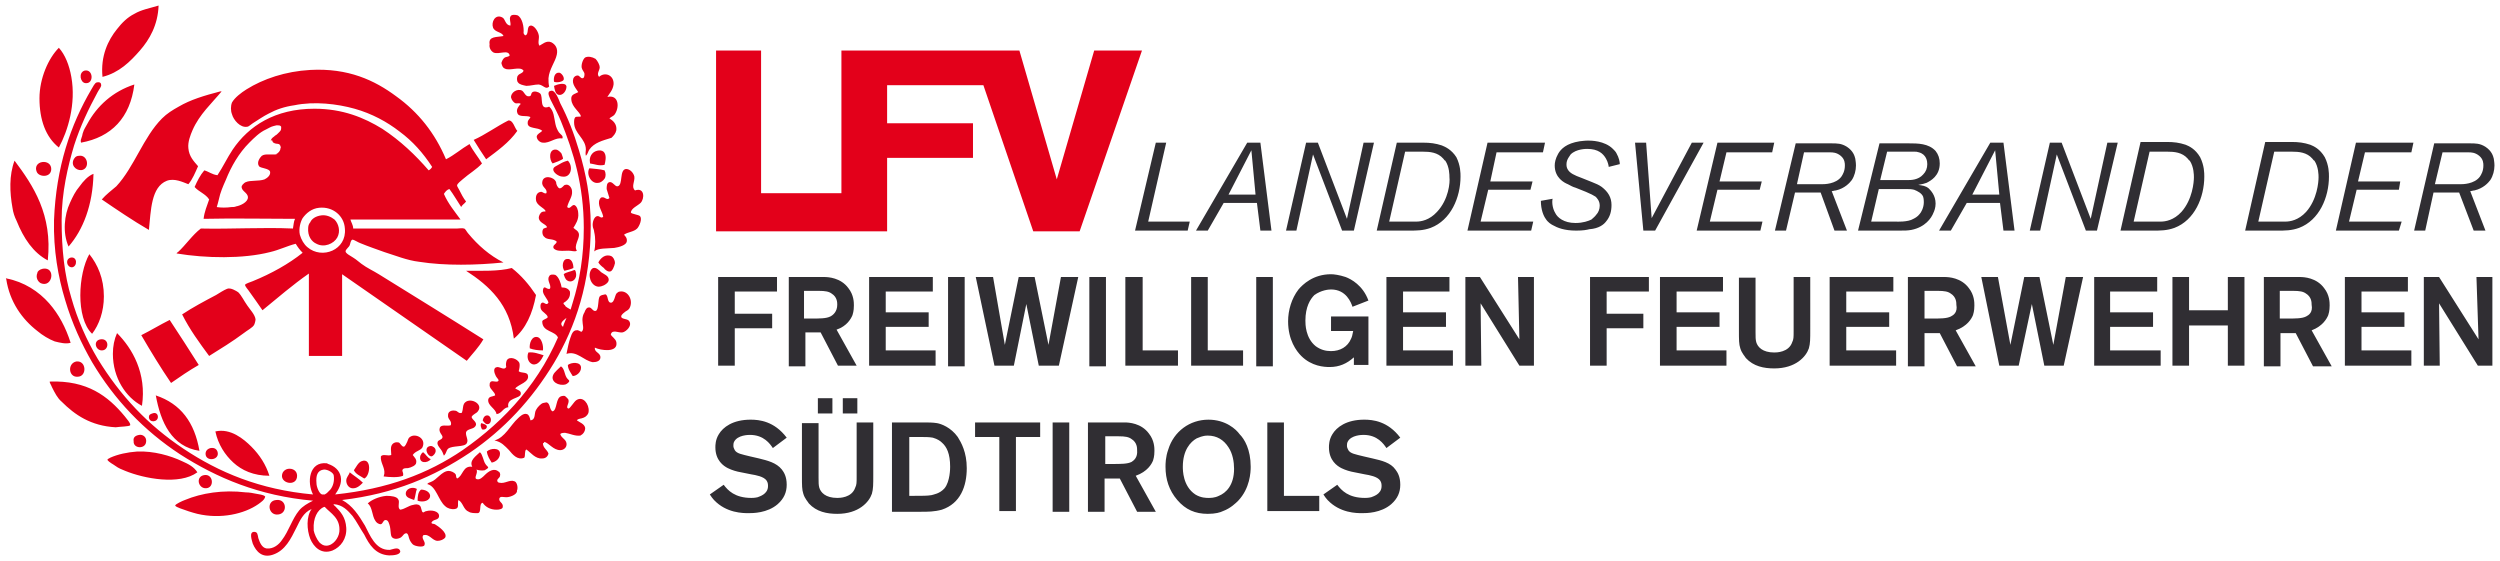
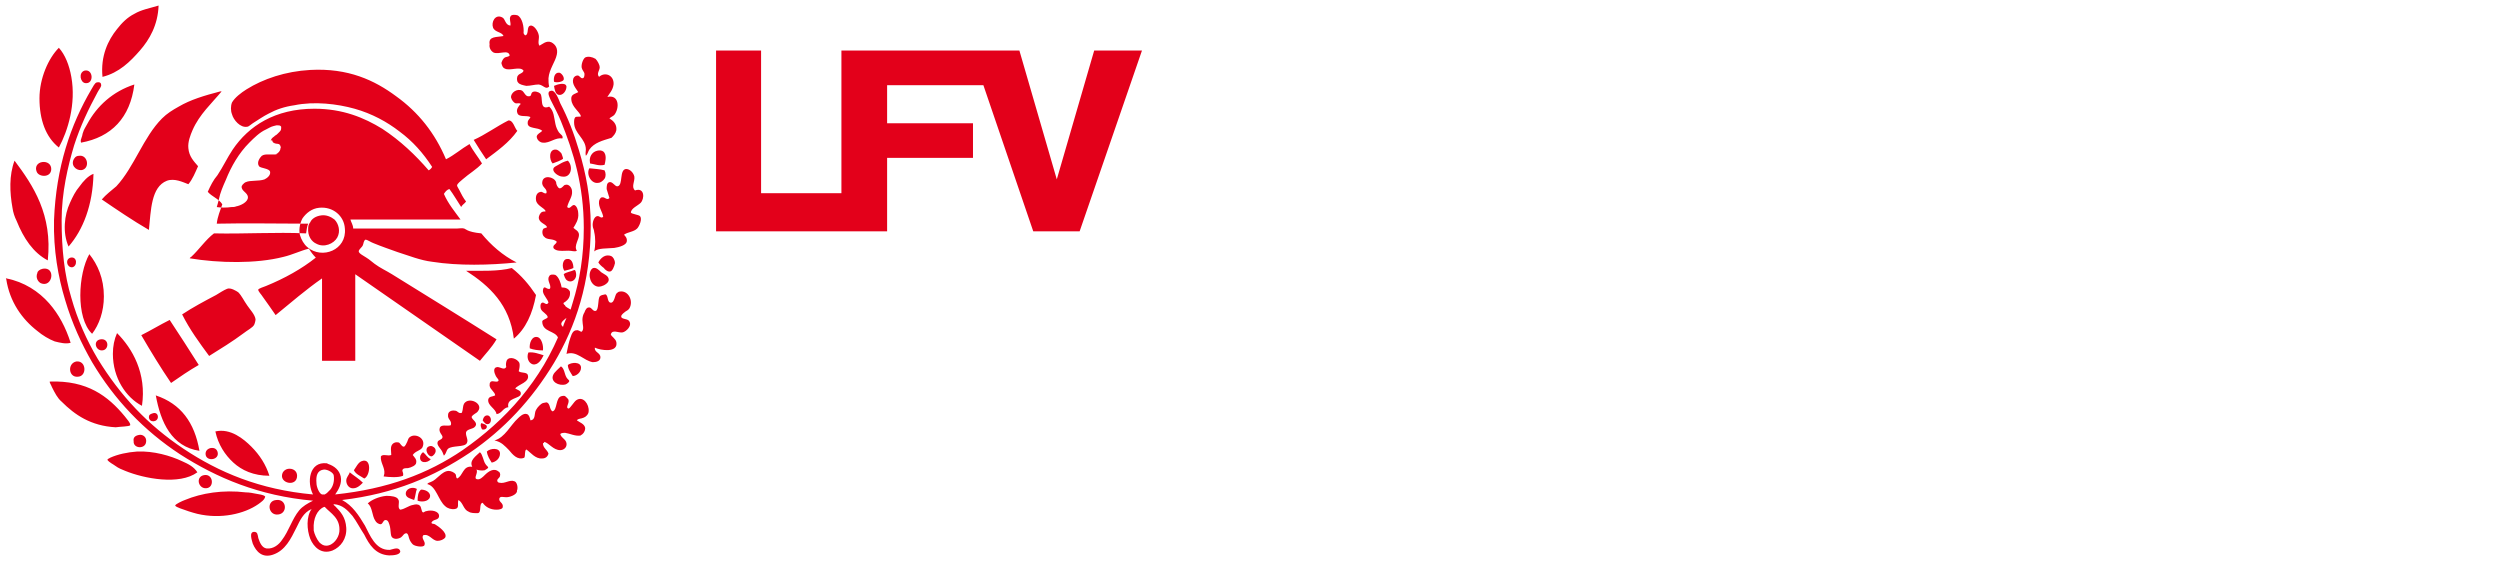
<svg xmlns="http://www.w3.org/2000/svg" version="1.1" id="Ebene_1" x="0px" y="0px" width="361px" height="81px" viewBox="0 0 361 81" style="enable-background:new 0 0 361 81;" xml:space="preserve">
  <style type="text/css">
	.st0{fill:#302E33;}
	.st1{fill:#E3001A;}
</style>
-   <path class="st0" d="M352.2,40H350v12.8h2.3l-0.1-9l5.6,9h2.1V40h-2.3l0.3,9L352.2,40z M347.7,40h-9.1v12.8h9.6v-2.2H341v-3.4h6.2  v-2.1H341v-3h6.7V40z M311.5,40h-9.1v12.8h9.6v-2.2h-7.3v-3.4h6.2v-2.1h-6.2v-3h6.8V40z M279.8,42c1,0,1.5,0.1,1.9,0.4  c0.8,0.5,0.8,1.3,0.8,1.6c0.2,1.1-0.4,1.5-0.8,1.7c-0.6,0.3-1.5,0.3-2.9,0.3h-0.9v-4H279.8z M280.8,40h-5.3v12.9h2.4v-4.8h2.2  l2.5,4.8h2.7l-2.9-5.2c1.7-0.6,2.3-1.7,2.5-2.2c0.2-0.6,0.2-1.2,0.2-1.4c0-0.4,0-1.5-0.8-2.5C283.2,40.1,281.4,40,280.8,40   M273.4,40h-9.2v12.8h9.6v-2.2h-7.2v-3.4h6.2v-2.1h-6.2v-3h6.8V40z M248.8,40h-9.1v12.8h9.6v-2.2h-7.2v-3.4h6.2v-2.1h-6.2v-3h6.7V40  z M238.1,40h-8.5v12.8h2.4v-5.4h5.3v-2.1H232v-3.2h6.1V40z M202.6,50.6v-3.4h6.2v-2.1h-6.2v-3h6.7V40h-9.1v12.8h9.6v-2.2H202.6z   M193.1,70l-2,1.4c0.2,0.3,0.4,0.6,0.6,0.8c1.8,1.9,4.2,1.9,5,1.9c0.6,0,2.7,0,4.2-1.3c0.9-0.8,1.3-1.7,1.3-2.8  c0-1.2-0.4-1.8-0.7-2.2c-0.7-1-2-1.3-3.3-1.6l-1.3-0.3c-1.2-0.3-1.9-0.4-2.2-0.9c-0.1-0.2-0.2-0.4-0.2-0.6c0-0.2,0-0.4,0.1-0.6  c0.5-1,2.1-1,2.3-1c2,0,2.9,1.3,3.3,1.9l2-1.5c-1.8-2.4-4-2.6-5.2-2.6c-2.6,0-4,1.1-4.6,2.1c-0.5,0.8-0.5,1.6-0.5,1.9  c0,1.9,1.2,2.7,1.8,3c0.6,0.3,1.3,0.5,1.9,0.6l1.5,0.3c0.6,0.1,1.8,0.3,2.2,0.9c0.2,0.3,0.2,0.6,0.2,0.8c0,1.2-1.3,1.5-1.5,1.6  c-0.4,0.1-0.8,0.1-0.9,0.1C194.7,71.9,193.7,70.8,193.1,70 M192.2,47.8h3.2c-0.1,0.6-0.2,0.9-0.3,1.1c-0.5,1.2-1.6,1.8-2.9,1.8  c-0.8,0-1.5-0.2-2.2-0.7c-1.5-1.2-1.5-3.2-1.5-3.7c0-2,0.7-3.1,1.3-3.7c1-0.7,2-0.8,2.4-0.8c2.2,0,2.9,1.9,3.1,2.5l2.3-0.9  c-0.8-2.2-2.5-3.1-3.3-3.4c-0.9-0.3-1.7-0.4-2.1-0.4c-2.6,0-4.1,1.5-4.7,2.2c-1,1.3-1.5,3-1.5,4.6c0,2.7,1.2,4.3,1.9,5  c1.5,1.5,3.3,1.6,4.1,1.6c1.4,0,2.5-0.5,3.5-1.4v1.1h2.1v-7h-5.4V47.8z M170.8,67.4c0-2.4,1.1-3.6,2-4.1c0.3-0.1,0.8-0.4,1.6-0.4  c1.3,0,2.3,0.6,3,1.7c0.6,0.9,0.8,2.1,0.8,3.1c0,2.4-1.2,3.5-2.2,3.9c-0.6,0.3-1.2,0.3-1.5,0.3s-1.1,0-1.9-0.5  C170.8,70.2,170.8,67.9,170.8,67.4 M168.7,64.9c-0.4,1.1-0.4,2.1-0.4,2.5c0,1.8,0.5,3.4,1.7,4.8s2.6,2,4.4,2c1.1,0,1.8-0.2,2.2-0.4  c1.1-0.4,1.9-1.2,2.2-1.5c1.7-1.8,1.8-4.1,1.8-4.9c0-2.5-0.9-4-1.6-4.7c-0.5-0.7-2-2.1-4.5-2.1C171.8,60.6,169.5,62.3,168.7,64.9   M154.4,61H152v12.9h2.4V61z M118.2,61.1h-2.4v7.6c0,1.4,0,2,0.2,2.6c0.2,0.7,0.7,1.2,0.8,1.4c1.1,1.2,2.6,1.5,4.1,1.5  c3.1,0,4.6-1.7,5-2.9c0.2-0.7,0.2-1.3,0.2-2.8V61h-2.4v7.8c0,0.9,0,1.2-0.2,1.6c-0.5,1.5-2.3,1.5-2.6,1.5c-1.7,0-2.4-0.8-2.6-1.5  c-0.1-0.4-0.1-0.7-0.1-1.4V61.1z M118.1,59.7h2.1v-2.2h-2.1V59.7z M106.1,42.1h6.1V40h-8.5v12.8h2.4v-5.4h5.4v-2.1h-5.4V42.1z   M106.1,65c-0.1-0.2-0.2-0.4-0.2-0.6c0-0.2,0-0.4,0.1-0.6c0.5-1,2.1-1,2.3-1c2,0,2.9,1.3,3.3,1.9l2-1.5c-1.8-2.4-4-2.6-5.2-2.6  c-2.6,0-4,1.1-4.6,2.1c-0.5,0.8-0.5,1.6-0.5,1.9c0,1.9,1.2,2.7,1.8,3c0.6,0.3,1.3,0.5,1.9,0.6l1.5,0.3c0.6,0.1,1.8,0.3,2.2,0.9  c0.2,0.3,0.2,0.6,0.2,0.8c0,1.2-1.3,1.5-1.5,1.6c-0.4,0.1-0.8,0.1-0.9,0.1c-2.4,0-3.4-1.1-4-1.9l-2,1.4c0.2,0.3,0.4,0.6,0.6,0.8  c1.8,1.9,4.2,1.9,5,1.9c0.6,0,2.7,0,4.2-1.3c0.9-0.8,1.3-1.7,1.3-2.8c0-1.2-0.4-1.8-0.7-2.2c-0.8-1-2.1-1.3-3.3-1.6l-1.3-0.3  C107.1,65.6,106.4,65.5,106.1,65 M119.9,45.7c-0.6,0.3-1.5,0.3-2.9,0.3h-0.9v-4h0.2h1.9c1,0,1.5,0.1,1.9,0.4  c0.8,0.5,0.8,1.3,0.8,1.6C120.9,45,120.3,45.5,119.9,45.7 M123.7,52.8l-2.9-5.2c1.5-0.5,2.1-1.6,2.3-2.1c0.2-0.6,0.2-1.2,0.2-1.4  c0-0.4,0-1.5-0.8-2.5c-1.1-1.5-2.9-1.6-3.5-1.6h-5.1v12.9h2.4V48h2.2l2.5,4.8H123.7z M121.7,59.7h2.1v-2.2h-2.1V59.7z M125.5,52.8  h9.6v-2.2h-7.2v-3.4h6.2v-2.1h-6.2v-3h6.8V40h-9.2V52.8z M136.9,52.9h2.4V40h-2.4V52.9z M137.2,67.4c0,0.2,0,2.1-0.8,3.1  c-0.7,0.8-1.6,0.9-1.9,1c-0.6,0.1-1.3,0.1-2.6,0.1h-0.6v-8.5h1.3c1.1,0,1.5,0,2.1,0.1c0.7,0.2,1.1,0.5,1.3,0.7  C136.7,64.5,137.2,65.5,137.2,67.4 M139.6,67.6c0-2.3-0.8-3.7-1.3-4.5c-1-1.4-2.4-1.9-3-2c-0.6-0.1-1.3-0.1-1.9-0.1h-4.6v12.9h4.1  c1.1,0,2,0,3.1-0.3C138.7,72.7,139.6,70.2,139.6,67.6 M150.2,61h-9.4v2.1h3.5v10.7h2.4V63.1h3.5V61z M152.9,52.8l2.8-12.8h-2.5  l-1.8,9.8l-2-9.8h-2.3l-2,9.8l-1.7-9.8h-2.5l2.7,12.8h2.8l1.8-8.9l1.8,8.9H152.9z M157.3,52.9h2.4V40h-2.4V52.9z M164.2,65  c0.1,1.1-0.5,1.5-0.8,1.7c-0.6,0.3-1.5,0.3-2.9,0.3h-0.9v-4h1.9c1,0,1.5,0.1,1.9,0.4C164.2,63.9,164.2,64.7,164.2,65 M162.4,61h-5.3  v12.9h2.4v-4.8h2.2l2.5,4.8h2.7l-2.9-5.2c1.7-0.6,2.3-1.7,2.5-2.2c0.2-0.6,0.2-1.2,0.2-1.4c0-0.4,0-1.5-0.8-2.5  C164.8,61.1,163,61,162.4,61 M165,40h-2.5v12.8h7.6v-2.2H165V40z M171.8,32h-6l2.6-11.4h-1.5l-3,12.7h7.6L171.8,32z M174.4,40H172  v12.8h7.5v-2.2h-5.1V40z M181.3,28.1h-3.9l3.3-6.4L181.3,28.1z M182,33.3h1.6L182,20.6h-1.9l-7.4,12.7h1.7l2.3-4h4.8L182,33.3z   M181.4,52.9h2.4V40h-2.4V52.9z M190.5,71.6h-5.1V61H183v12.8h7.5V71.6z M195.5,33.3l2.9-12.7h-1.5l-2.4,11l-4.2-11h-1.7l-2.9,12.7  h1.5l2.4-11l4.2,11H195.5z M207.5,30.6c-1.1,1.2-2.3,1.4-3,1.4h-1.1h-2.8l2.3-10.1h2.5c1.1,0,2.2,0.1,3,1c0.1,0.1,0.2,0.3,0.3,0.3  c0.6,0.9,0.6,2.1,0.6,2.4C209.4,26.3,209.2,28.8,207.5,30.6 M210.9,25.5c0-0.5,0-1.6-0.6-2.8c-0.7-1.1-1.6-1.5-2.1-1.7  c-0.9-0.3-1.7-0.4-2.7-0.4h-3.8l-2.9,12.7h4.6c1.2,0,2.1,0,3.2-0.4C209.5,31.8,210.9,28.5,210.9,25.5 M213.7,40h-2.1v12.8h2.3  l-0.1-9l5.6,9h2.1V40h-2.3l0.2,9L213.7,40z M222.8,22l0.3-1.4h-8.3l-2.9,12.7h9.2l0.3-1.3h-7.6l1.1-4.6h6.1l0.3-1.2h-6.1l0.9-4.2  H222.8z M232.3,24.1l1.6-0.4c0-0.3-0.1-0.9-0.5-1.6c-0.1-0.2-0.3-0.4-0.5-0.6c-1.2-1.2-3.2-1.2-3.6-1.2c-0.5,0-1.1,0.1-1.2,0.1  c-1.9,0.3-2.7,1.1-3.1,1.8c-0.4,0.7-0.5,1.3-0.5,1.7c0,1.8,1.4,2.5,1.9,2.7c0.4,0.2,0.7,0.4,1.1,0.5l1.5,0.6  c0.7,0.3,1.1,0.5,1.4,0.7c0.2,0.2,0.6,0.6,0.6,1.3c0,0.5-0.2,1-0.5,1.3c-0.2,0.3-0.5,0.5-0.7,0.7c-0.4,0.2-1.2,0.5-2.3,0.5  c-1.7,0-2.6-0.8-2.9-1.4c-0.5-0.8-0.5-1.8-0.4-2.1l-1.7,0.3c0,1.3,0.4,2.2,0.7,2.6c0.3,0.5,0.8,0.8,1,0.9c0.7,0.4,1.7,0.8,3.4,0.8  c1,0,1.5-0.1,1.9-0.2c1.4-0.1,2.1-0.7,2.4-1.1c0.6-0.7,0.8-1.5,0.8-2.4c0-1.1-0.5-1.9-1.4-2.6c-0.4-0.3-0.9-0.5-1.4-0.7l-1.5-0.6  c-1.1-0.4-1.7-0.7-2-1.2c-0.2-0.3-0.2-0.6-0.2-0.8c0-0.7,0.5-1.2,0.6-1.4c0.8-0.8,2.2-0.8,2.4-0.8c1.6,0,2.3,0.7,2.7,1.4  C232.2,23.4,232.3,24,232.3,24.1 M239,33.3l7-12.7h-1.7l-5.8,10.9l-0.8-10.9h-1.6l1.2,12.7H239z M255.9,22l0.3-1.4H248l-3,12.7h9.2  l0.3-1.3h-7.6l1.1-4.6h6.1l0.3-1.2h-6.1l1-4.2H255.9z M256.2,50.9c-1.7,0-2.4-0.8-2.6-1.5c-0.1-0.4-0.1-0.7-0.1-1.4v-7.9h-2.4v7.6  c0,1.4,0,2,0.2,2.6c0.2,0.7,0.7,1.2,0.8,1.4c1.1,1.2,2.6,1.5,4.1,1.5c3.1,0,4.6-1.7,5-2.9c0.2-0.7,0.2-1.3,0.2-2.8V40H259v7.8  c0,0.9,0,1.2-0.2,1.6C258.3,50.9,256.5,50.9,256.2,50.9 M266.4,23.9c0,0.8-0.3,1.3-0.5,1.6c-0.8,1.1-2.5,1.1-2.8,1.1h-3.6v-0.1  l1-4.5h3.8c0.3,0,0.9,0,1.5,0.5C266.4,23,266.4,23.6,266.4,23.9 M267.4,26c0.4-0.6,0.6-1.4,0.6-2.1c0-0.5-0.1-0.9-0.1-1  c-0.1-0.4-0.3-1.1-1.2-1.7c-0.8-0.5-1.4-0.5-2.3-0.5h-5.1l-3,12.6h1.6l1.3-5.5h3.7l2,5.5h1.8l-2.2-5.7c0.2,0,0.4-0.1,0.6-0.1  C266.4,27.2,267.1,26.4,267.4,26 M278.3,23.7c0,0.6-0.2,1.1-0.6,1.5c-0.7,0.8-1.8,0.8-2.1,0.8H275h-3.5l1-4.1h3.9  c0.3,0,0.4,0,0.7,0.1C278.2,22.3,278.3,23.3,278.3,23.7 M275.3,27.3c0.4,0,0.7,0,1.1,0.1c0.5,0.2,1.1,0.5,1.3,1  c0.1,0.3,0.1,0.7,0.1,0.8c0,0.8-0.4,1.5-0.6,1.7c-0.3,0.4-0.7,0.6-0.9,0.7c-0.8,0.5-2.5,0.4-2.5,0.4h-3.6l1.1-4.7H275.3z   M280.1,23.6c0-0.7-0.2-1.3-0.6-1.8c-1-1.1-2.6-1.1-3.9-1.1h-4.2l-3.1,12.6h5.8c1,0,1.3,0,1.9-0.1c2-0.4,2.9-1.7,3.2-2.5  c0.1-0.2,0.3-0.7,0.3-1.3c0-1.2-0.7-1.9-1-2.2c-0.5-0.4-0.9-0.4-1.5-0.5c0.6-0.1,0.9-0.2,1.2-0.3C278.8,26.1,280.1,25.4,280.1,23.6   M288.7,28.1h-3.9l3.3-6.4L288.7,28.1z M289.3,33.3h1.6l-1.6-12.7h-1.9L280,33.3h1.7l2.3-4h4.8L289.3,33.3z M294.5,40h-2.2l-2,9.8  l-1.8-9.8h-2.4l2.6,12.8h2.8l1.9-8.9l1.8,8.9h2.8l2.8-12.8h-2.5l-1.8,9.8L294.5,40z M302.8,33.3l3-12.7h-1.5l-2.4,11l-4.2-11H296  l-2.9,12.7h1.5l2.4-11l4.2,11H302.8z M316.8,25.6c0,0.7-0.2,3.2-1.8,5c-1.1,1.2-2.3,1.4-3,1.4h-1.1h-2.8l2.3-10.1h2.5  c1.1,0,2.2,0.1,3,1c0.1,0.1,0.2,0.3,0.3,0.3C316.8,24.1,316.8,25.3,316.8,25.6 M318.3,25.5c0-0.5,0-1.6-0.6-2.8  c-0.7-1.2-1.6-1.6-2.1-1.8c-0.9-0.3-1.7-0.4-2.7-0.4h-3.8l-2.9,12.8h4.6c1.2,0,2.1,0,3.2-0.4C316.9,31.8,318.3,28.5,318.3,25.5   M321.7,52.8h2.4V40h-2.4v4.8h-5.6V40h-2.4v12.8h2.4V47h5.6V52.8z M334.8,25.6c0,0.7-0.2,3.2-1.8,5c-1.1,1.2-2.3,1.4-3,1.4h-1.1  h-2.8l2.3-10.1h2.5c1.1,0,2.2,0.1,3,1c0.1,0.1,0.2,0.3,0.3,0.3C334.8,24.1,334.8,25.3,334.8,25.6 M336.3,25.5c0-0.5,0-1.6-0.6-2.8  c-0.7-1.2-1.6-1.6-2.1-1.8c-0.9-0.3-1.7-0.4-2.7-0.4h-3.8l-2.9,12.8h4.6c1.2,0,2.1,0,3.2-0.4C334.9,31.8,336.3,28.5,336.3,25.5   M333,45.7c-0.6,0.3-1.5,0.3-2.9,0.3h-0.9v-4h1.9c1,0,1.5,0.1,1.9,0.4c0.8,0.5,0.8,1.3,0.8,1.6C334,45.1,333.4,45.5,333,45.7   M336.7,52.9l-2.9-5.2c1.6-0.6,2.2-1.7,2.4-2.2c0.2-0.6,0.2-1.2,0.2-1.4c0-0.4,0-1.5-0.8-2.5c-1.1-1.5-2.9-1.6-3.5-1.6h-5.2v12.9  h2.4v-4.8h2.2l2.5,4.8H336.7z M348.2,22l0.3-1.4h-8.3l-2.9,12.7h9.1l0.4-1.3h-7.6l1.1-4.6h6.1l0.2-1.2h-6.1l1-4.2H348.2z   M358.6,23.9c0,0.8-0.3,1.3-0.5,1.6c-0.8,1.1-2.5,1.1-2.8,1.1h-3.7l1.1-4.6h3.8c0.3,0,0.9,0,1.5,0.5S358.6,23.6,358.6,23.9   M360.2,23.9c0-0.5-0.1-0.9-0.1-1c-0.1-0.4-0.3-1.1-1.2-1.7c-0.8-0.5-1.4-0.5-2.3-0.5h-5.1l-2.9,12.6h1.6l1.2-5.5h3.7l2.1,5.5h1.7  l-2.2-5.7c0.2,0,0.4-0.1,0.6-0.1c1.3-0.3,2-1.1,2.3-1.5C360,25.4,360.2,24.6,360.2,23.9" />
-   <path class="st1" d="M85.6,52.3c0.6,0,1.1-0.2,1.1-0.7c0-0.7-0.9-0.7-0.8-1.4c0.8,0.4,3.4,0.8,3.1-0.8c-0.1-0.5-0.7-0.8-0.8-1.1  c0.2-0.8,1.1-0.2,1.7-0.3c0.5-0.1,1.5-1,0.9-1.7c-0.3-0.3-1.1-0.2-1.1-0.6c0-0.3,0.5-0.6,0.6-0.7c0.2-0.1,0.5-0.3,0.6-0.5  c0.6-1.1-0.2-2.6-1.4-2.4c-0.2,0-0.4,0.2-0.5,0.3c-0.2,0.3-0.3,1.2-0.7,1.3c-0.7,0.1-0.4-1.1-0.9-1.2c-0.4,0.1-0.6,0.1-0.8,0.3  c-0.3,0.4-0.1,2-0.6,2.1c-0.4,0.1-0.6-0.6-1-0.5c-0.3,0-0.5,0.4-0.6,0.7c-0.2,0.3-0.3,0.7-0.3,1.1c0,0.7,0.3,1.3-0.1,1.7  c-0.3,0-0.4-0.3-0.8-0.2c-0.6,0-0.8,1-1,1.6c-0.2,0.7-0.3,1.4-0.4,1.8C83.3,50.6,84.3,52.1,85.6,52.3 M87.3,24.6  c-0.7-0.2-1.4-0.2-2.2-0.3c-0.5,0.9,0.3,2.3,1.3,2.1c0.3,0,0.7-0.3,0.9-0.6C87.5,25.5,87.5,25,87.3,24.6 M87.3,23.8  c0.1-0.4,0.3-1.2,0-1.7c-0.3-0.6-1.3-0.4-1.7,0c-0.4,0.4-0.5,0.9-0.4,1.5C85.9,23.7,86.5,24,87.3,23.8 M85.7,38.7  c-0.1,0-0.2,0.1-0.3,0.2c-0.6,0.8-0.1,2.4,1,2.5c0.3,0,0.6-0.1,0.8-0.2c0.2-0.1,0.7-0.4,0.7-0.8c0-0.6-0.7-0.8-1.1-1.1  C86.5,39,86.1,38.6,85.7,38.7 M86.4,37.9c0.2,0.3,0.4,0.5,0.8,0.8c0.1,0.2,0.6,0.6,0.9,0.5c0.3,0,0.6-0.7,0.7-1.2  c0-0.5-0.3-0.9-0.5-1C87.4,36.6,86.7,37.3,86.4,37.9 M82.2,55c0-0.1-0.3-0.3-0.4-0.5c-0.3-0.5-0.3-1.3-0.8-1.6  c-0.2,0.2-1,0.9-1.1,1.2c-0.5,1,0.8,1.7,1.8,1.4C81.9,55.4,82.2,55.2,82.2,55 M82,52.7c0,0.6,0.4,1.1,0.7,1.6c0.5,0,1.2-0.5,1.2-1.2  C83.9,52.2,82.5,52.3,82,52.7 M75.7,66.1c0.2-0.3,0-1,0.3-1.2c0.6,0.4,1.3,1.4,2.3,1.3c0.5,0,0.8-0.3,0.9-0.7  c-0.2-0.6-0.8-0.8-0.8-1.5c0.1,0,0.2-0.1,0.2-0.2c0.7,0.2,1.3,1.2,2.3,1.2c0.5,0,1-0.4,0.9-1c-0.1-0.6-0.7-0.7-0.9-1.3  c0.1-0.2,0.5-0.2,0.7-0.2c0.7,0.1,1.4,0.5,2.2,0.4c0.4-0.2,0.7-0.6,0.7-1.1c-0.1-0.6-0.8-0.8-1.2-1.1c0.2-0.3,0.6-0.2,1-0.4  c0.3-0.1,0.7-0.5,0.7-0.9c0.1-1-0.8-2.3-1.8-1.6C82.9,58,82.3,59,82.1,59c-0.5-0.1,0.1-0.7,0-1.2c0-0.2-0.4-0.5-0.5-0.6  c-0.2-0.1-0.4,0-0.5,0c-0.9,0.2-0.6,2-1.3,2.2c-0.5-0.2-0.3-1.2-0.9-1.3c-0.1,0-0.4,0.1-0.5,0.1c-0.3,0.1-0.8,0.6-1,1  c-0.3,0.5,0,1.4-0.8,1.5c-0.1-0.4-0.2-0.8-0.5-0.9c-0.5-0.2-1.1,0.4-1.3,0.6c-1.1,1-1.9,2.8-3.4,3.2c1,0.2,1.5,0.8,2.1,1.4  C74,65.6,74.7,66.5,75.7,66.1 M70.3,65.2c0.1,0.7,0.4,1.1,0.7,1.6c0.6-0.1,1.2-0.6,1.2-1.3C72.2,64.6,70.8,64.7,70.3,65.2   M64.3,73.1c0.3,0.3,0.9,0.5,1.4,0.4c0.7-0.1,0.3-0.8,0.5-1.3c0.7,0.4,0.7,1.4,1.5,1.7c0.3,0.2,0.8,0.2,1.3,0.2  c0.6-0.1,0.1-1.4,0.7-1.5c0.4,0.6,1.1,1,2,1c0.4,0,0.9-0.1,0.9-0.4c0.1-0.6-0.6-0.7-0.5-1.2c0.1-0.4,0.6-0.2,1-0.2  c0.5,0,1.3-0.3,1.5-0.7c0.1-0.1,0-0.3,0.1-0.4c0.1-0.5-0.1-1.1-0.4-1.2c-0.7-0.3-1.4,0.4-2.2,0.2c-0.2,0-0.3-0.2-0.3-0.3  c0-0.3,0.4-0.4,0.4-0.7c0.1-0.3-0.1-0.6-0.2-0.6c-0.7-0.6-1.5,0-2,0.5c-0.3,0.3-0.7,0.7-1.1,0.6c-0.6-0.1,0.2-0.9-0.1-1.4  c0.2,0.1,0.8,0.2,1.2,0.1c0.2-0.1,0.5-0.3,0.5-0.4s-0.3-0.3-0.4-0.5c-0.3-0.4-0.4-1.4-0.8-1.7c-0.5,0.5-1.6,1.2-1.1,2.1  c-1.4-0.2-1.3,1.3-2.2,1.7c-0.2-0.2-0.1-0.4-0.2-0.6c-0.2-0.3-0.7-0.5-1-0.5c-1,0-1.7,1.3-2.6,1.6c-0.2,0.1-0.4,0.1-0.5,0.3  C63,70.2,63.3,72.3,64.3,73.1 M62.1,71.5c-0.1-0.5-0.7-0.8-1.3-0.8c-0.4,0.3-0.5,0.9-0.5,1.6C61.1,72.6,62.2,72.3,62.1,71.5   M57.9,77.6c0.3-0.2,0.4-0.6,0.8-0.6c0.3,0.1,0.3,0.6,0.4,0.8c0.1,0.3,0.3,0.6,0.5,0.8c0.3,0.3,1.6,0.5,1.7,0.1  c0.2-0.5-0.5-0.9-0.2-1.4c0.9-0.3,1.3,0.8,2.1,0.8c0.4,0,0.9-0.2,1.1-0.5c0.3-0.7-1-1.6-1.5-1.9c-0.2-0.1-0.4,0-0.5-0.2  c0.2-0.6,1.1-0.3,1.1-1c0-0.7-1.1-0.9-1.8-0.7c-0.2,0-0.4,0.2-0.5,0.2c-0.3-0.1-0.2-0.8-0.5-1c-0.2-0.2-0.6-0.2-0.9-0.1  c-0.7,0.1-1.2,0.6-1.9,0.7c-0.5-0.3,0-1.1-0.3-1.5c-0.2-0.4-1-0.5-1.7-0.5c-1.1,0.1-2.2,0.6-2.7,1.1c0.7,0.5,0.6,1.8,1.1,2.5  c0.1,0.2,0.4,0.5,0.8,0.5c0.3-0.1,0.3-0.5,0.6-0.6c0.5-0.1,0.6,0.6,0.7,0.9c0.1,0.4,0.1,1.1,0.2,1.4C56.7,77.9,57.4,77.9,57.9,77.6   M59.8,72.2c0.2-0.5,0.2-1.1,0.4-1.6c-0.7-0.4-1.7,0-1.6,0.8C58.7,71.9,59.3,72,59.8,72.2 M25.3,73c0,0.1,0.4,0.3,0.7,0.4  c0.8,0.3,1.7,0.6,2.5,0.8c3.4,0.8,6.8,0,8.8-1.4c0.4-0.3,0.9-0.6,1-1.1c-0.3-0.3-0.9-0.3-1.3-0.4c-0.5-0.1-1-0.2-1.5-0.2  c-3.3-0.4-6.4,0.1-8.8,1.1C26.4,72.3,25.3,72.8,25.3,73 M29.8,70.5c1.2-0.1,1-2.1-0.3-1.9C28.2,68.8,28.6,70.6,29.8,70.5 M15.9,66.1  c-0.1,0.1-0.3,0.1-0.4,0.3c0.3,0.4,0.8,0.6,1.2,0.9c0.4,0.3,0.9,0.5,1.4,0.7c2.7,1.1,7.8,2.1,10.4,0.2c-0.5-0.8-1.3-1.2-2.2-1.6  c-1.7-0.8-4.1-1.5-6.5-1.4C18.4,65.3,17,65.6,15.9,66.1 M21.1,63.8c0.1-0.7-0.5-1.1-1-1c-0.6,0.1-0.9,0.4-0.8,0.9  C19.2,64.8,21,64.9,21.1,63.8 M7.2,55.1c-0.1,0.1,0.2,0.5,0.3,0.8c0.4,0.8,0.8,1.6,1.4,2.1c1.9,1.9,4.2,3.5,7.8,3.7  c0.6-0.1,2-0.1,2.1-0.3c0.1-0.3-0.6-1-0.8-1.3C15.6,57.2,12.6,54.9,7.2,55.1C7.3,55,7.2,55,7.2,55.1 M11.2,54.4  c1.4,0,1.3-2.4-0.2-2.2C9.7,52.5,9.9,54.5,11.2,54.4 M7.1,43.8c-1.5-1.7-3.6-3.1-6.2-3.6c0-0.1-0.1,0,0,0.1c0.5,3.3,2.3,5.8,4.5,7.5  c0.7,0.6,1.7,1.2,2.5,1.5c0.8,0.2,1.6,0.4,2.3,0.2C9.5,47.3,8.5,45.4,7.1,43.8 M6.2,38.8c-0.5,0.1-0.8,0.4-0.8,0.6  c-0.3,0.7,0.1,1.3,0.5,1.5C7.6,41.6,8.1,38.5,6.2,38.8 M2.1,23.2c-0.8,2.1-0.7,4.6-0.3,6.8c0.1,0.7,0.3,1.3,0.6,1.9  c1,2.5,2.4,4.6,4.5,5.7C7.6,31,4.8,26.8,2.1,23.2 M6.1,23.4c-0.7,0.1-1.1,0.7-0.8,1.4c0.3,0.8,2.1,0.9,2.1-0.4  C7.4,23.7,6.8,23.3,6.1,23.4 M8.5,21.3c1.3-2.4,2.5-6.3,1.8-10.2C10,9.4,9.4,7.9,8.5,6.9C7,8.4,5.7,11.3,5.7,14.2  C5.7,17.3,6.6,19.8,8.5,21.3 M12.2,10.2c-0.9,0.3-0.6,1.7,0.1,1.8C13.6,12.2,13.5,9.9,12.2,10.2 M45.3,76.4  c-0.1-1.5,0.5-2.8,1.5-3.2h0.1c0.8,0.9,2.3,1.6,2.1,3.6c-0.1,0.9-0.9,2-1.9,2c-0.4,0-0.7-0.2-1-0.5c-0.4-0.5-0.7-1.2-0.8-1.7V76.4z   M47.7,70.7c-0.1,0.1-0.3,0.3-0.5,0.5c-0.1,0.1-0.2,0.1-0.3,0.2h-0.1h-0.2h-0.1c-0.4-0.1-0.8-1.1-0.8-1.6c-0.1-1.1,0.1-1.9,1.1-2  c0.6,0,1.4,0.5,1.4,0.9C48.3,69.5,48.1,70.2,47.7,70.7 M14.1,13.3c0.2-0.4,0.6-0.8,0.5-1.1c0-0.2-0.2-0.4-0.6-0.3  c-0.3,0-0.6,0.7-0.8,1c-3,5.1-5.1,11.2-5.4,18.9C7.7,36.1,8.4,40,9.4,43.3c1,3.4,2.4,6.4,3.9,9c3.2,5.4,7.5,9.9,12.7,13.3  c5.3,3.4,11.4,6,19.2,6.7c-0.8,0.4-1.5,0.8-2,1.4c-1,1.2-1.5,3-2.5,4.3c-0.4,0.6-1.2,1.3-2.2,1.2c-0.7-0.1-1-0.9-1.2-1.5  c-0.1-0.5-0.1-0.9-0.6-0.9c-0.8,0-0.3,1.3-0.2,1.7c0.5,1.2,1.4,2.1,2.9,1.6c1.8-0.6,2.6-2.3,3.4-3.9c0.5-1,1-2.2,2.2-2.7  c-0.8,1.1-0.7,3-0.2,4.3c0.5,1.2,1.6,2.3,3.2,1.7c1.2-0.5,2.1-1.7,2-3.3c-0.1-1.5-0.8-2.3-1.6-3.1c-0.1-0.1-0.3-0.2-0.2-0.3  c1.3,0.1,2,0.9,2.7,1.7c0.6,0.8,1.1,1.8,1.7,2.7c0.7,1.4,1.6,2.9,3.6,3c0.7,0,1.6-0.1,1.6-0.6c-0.2-0.7-1-0.3-1.5-0.2  c-2.1,0.1-2.9-2.2-3.6-3.5c-0.9-1.5-1.8-2.9-3.3-3.7c7.6-0.9,13.3-3.4,18.4-6.8c5-3.4,9-7.7,12.2-13c3.1-5.2,5.3-11.6,5.3-19.8  c0-4.1-0.7-7.6-1.7-10.9c-0.7-2.4-1.6-4.7-2.7-6.8c-0.2-0.5-0.7-1.9-1.3-1.8c-0.7,0.1-0.3,0.8-0.1,1.3c0.5,1,1.1,2.1,1.5,3.1  c1.8,4.4,3.3,9.3,3.3,15.4c0,4.1-0.6,7.6-1.6,10.8c-0.1,0.3-0.2,0.7-0.3,1c-0.3-0.2-0.8-0.4-0.8-0.6c-0.4-0.3-0.2-0.4,0-0.5  c0.4-0.3,0.8-0.7,0.7-1.5c-0.2-0.4-0.6-0.6-1.2-0.6c-0.1-0.6-0.4-1.5-0.9-1.8c-0.3-0.1-0.8-0.1-0.9,0.2c-0.4,0.6,0.4,1.3,0.1,1.8  c-0.4,0.1-0.5-0.2-0.8-0.2c-0.2,0.1-0.2,0.4-0.2,0.6c0.1,0.6,0.7,1.1,0.8,1.6c-0.3,0.5-0.6-0.1-0.9,0c-0.3,0.1-0.3,0.6-0.2,0.9  c0.2,0.5,0.9,0.7,1,1.2c-0.2,0.3-0.7,0.3-0.8,0.6c0,1.6,1.9,1.3,2.3,2.4c0.2-0.6,0.3-1.1,0.7-1.5c0,0,0-0.1,0-0.1  c-0.6-0.5,0-0.9,0.5-1.3c-0.2,0.5-0.4,0.9-0.5,1.3c0,0,0,0,0,0c0,0,0,0-0.1,0C78.2,55,73,60.7,66.8,65c-5,3.4-10.8,5.6-18.4,6.4  c0.5-0.7,1-1.6,0.8-2.6c-0.2-0.9-0.9-1.5-1.8-1.8c-0.1,0-0.1-0.1-0.2-0.1c-2.6-0.3-2.9,2.8-2,4.5c-7.7-0.7-13.6-3.2-18.7-6.6  c-5.1-3.4-9.1-7.6-12.4-13c-1.6-2.7-2.9-5.6-3.8-8.8c-1-3.3-1.4-7-1.4-11.2c0-4,0.9-7.8,1.8-10.8C11.6,18.2,12.8,15.7,14.1,13.3   M39.9,72.2c-1.4,0.1-1.2,2,0,2.1C41.6,74.4,41.5,72,39.9,72.2 M75.2,15c-0.3,0.3-0.7,0.8-0.5,1.3c0.2,0.7,1.3,0.3,1.9,0.6  c-0.1,0.3-0.4,0.4-0.4,0.8c-0.1,1,1.5,0.6,2.1,1.2c-0.3,0.3-0.7,0.4-0.8,0.8c0,0.5,0.5,0.9,0.9,0.9c1,0.1,1.8-0.8,2.8-0.6  c0.2-0.4-0.3-0.6-0.5-0.9c-0.2-0.3-0.4-0.7-0.5-1.2C80,17,80,16,79.3,15.4C77.8,16,78.5,14,78,13.5c-0.2-0.2-0.8-0.4-1.1-0.2  c-0.3,0.2-0.1,0.6-0.5,0.6c-0.5,0.1-0.7-0.6-1-0.8c-0.7-0.4-1.7,0.3-1.6,1c0.1,0.4,0.4,0.7,0.6,0.8C74.7,15,74.9,14.8,75.2,15   M69.7,60.7c0.2,0.3,0.5,0.7,0.9,0.5c0.4-0.2,0.4-1-0.1-1.2C70,59.9,69.8,60.3,69.7,60.7 M69.5,61.1c-0.2,0.3,0,0.7,0.1,0.9  c0.4,0.1,0.7-0.1,0.7-0.4S69.8,61.2,69.5,61.1 M73.4,58.8c-0.3-1.4,1.7-1.2,1.8-1.9c0.1-0.5-0.5-0.6-0.8-0.8c0.4-0.6,2.2-0.9,1.8-2  c-0.2-0.4-1-0.2-1.3-0.5c0.1-0.3,0.2-0.9,0.1-1.2c-0.3-0.6-1.4-1-1.8-0.4c-0.1,0.2-0.2,0.6-0.1,1c-0.3,0.5-0.8,0-1.3,0  c-0.7,0.1-0.4,0.9-0.2,1.3c0.1,0.2,0.4,0.5,0.4,0.6c-0.1,0.5-1-0.1-1.2,0.3c-0.1,0.1-0.1,0.3-0.1,0.5c0.1,0.6,0.8,0.9,0.8,1.4  c-0.4,0.2-0.9,0.1-1,0.6c-0.1,0.9,1.1,1.3,1.2,2.1C72.5,59.7,72.6,58.9,73.4,58.8 M79,32.8c-0.1,0.1-0.3,0.1-0.5,0.2  c-0.3,0.3-0.2,1,0.1,1.2c0.4,0.5,1.3,0.2,1.8,0.7c-0.1,0.4-0.5,0.4-0.5,0.8c0,0.2,0.2,0.3,0.4,0.4c0.5,0.2,1.2,0.1,1.8,0.1  c0.5,0,0.9,0.2,1.2,0c-0.5-0.7,0.4-1.7,0.3-2.4c-0.1-0.5-0.5-0.6-0.8-0.9c0.3-0.5,0.8-1.2,0.7-2.1c0-0.4-0.2-1.1-0.6-1.2  c-0.4,0-0.6,0.7-1,0.3c0.2-0.9,0.8-1.5,0.7-2.3c0-0.4-0.4-1.1-1-0.9c-0.2,0-0.4,0.5-0.8,0.5c-0.3-0.1-0.5-0.6-0.5-0.9  c-0.3-0.8-1.9-1.1-2,0c-0.1,0.8,0.8,0.9,0.6,1.6c-0.3,0.1-0.4-0.1-0.7-0.2c-0.6,0-0.9,0.5-0.8,1.2c0.1,0.8,1.2,1.1,1.4,1.6  c-0.2,0.1-0.3,0-0.5,0.1c-0.3,0.1-0.5,0.6-0.5,0.8C77.8,32.2,78.8,32.3,79,32.8 M81.5,39.1c0.4-0.1,0.9-0.2,1.3-0.4  c0-0.7-0.3-1.4-0.9-1.3C81.2,37.4,81.1,38.6,81.5,39.1 M82.9,39c-0.4,0.2-1.2,0.3-1.5,0.6c0.1,0.3,0.2,0.7,0.5,0.9  c0.6,0.4,1.3-0.1,1.3-0.8C83.2,39.4,83.1,38.9,82.9,39 M82,23.2c-0.4,0.1-0.7,0.2-1.2,0.5c-0.3,0.2-0.9,0.4-0.9,0.7  c-0.1,0.5,0.8,1.1,1.3,1.1C82.5,25.7,82.8,24,82,23.2 M80.6,23.3c0.2-0.1,0.7-0.3,0.7-0.4c0-0.2-0.2-0.6-0.2-0.7  c-0.2-0.3-0.6-0.6-0.8-0.6c-1.1-0.1-1,1.5-0.5,2C80.1,23.5,80.3,23.4,80.6,23.3 M77.7,48.7c-0.9-0.3-1.3,0.9-1.2,1.6  c0.5,0.2,1.2,0.3,1.9,0.3C78.5,49.9,78.2,48.9,77.7,48.7 M78.5,51.3c-0.7-0.2-1.4-0.5-2.2-0.4c-0.3,0.7,0,1.5,0.6,1.7  C77.7,52.8,78.2,51.9,78.5,51.3 M67.3,39.1c3.4,2.2,6.3,4.9,6.9,9.8c1.7-1.4,2.7-3.6,3.2-6.3c-1-1.5-2.1-2.8-3.5-3.9  C72,39.2,69.6,39.1,67.3,39.1 M64.7,59.9c-0.1,0.7,0.6,0.8,0.4,1.5c-0.5,0.2-1.4-0.2-1.6,0.4c-0.2,0.6,0.4,1,0.4,1.3  c0,0.4-0.6,0.4-0.7,0.7c-0.2,0.5,0.5,1,0.7,1.5c0.1,0.2,0.1,0.3,0.2,0.5c0.4-0.4,0.3-0.7,0.6-1c0.6-0.5,2.4-0.2,2.7-0.8  c0.3-0.5-0.2-1-0.1-1.6c0.2-0.5,1-0.4,1.3-0.8c0.5-0.6-0.5-1-0.5-1.4c0.2-0.4,0.7-0.5,0.9-0.8c0.9-1.1-1.3-2.2-2-1.1  c-0.2,0.4-0.1,0.7-0.3,1.3c-0.5,0.2-0.6-0.3-1-0.3C65.1,59.2,64.7,59.5,64.7,59.9 M56.5,65.7c-0.5,0.2-1.2-0.2-1.5,0.2  c-0.1,0.9,0.6,1.6,0.5,2.5c0,0.1-0.1,0.3-0.1,0.4c0.8,0.1,2.1,0.2,2.8-0.1c0.1-0.4-0.1-0.5-0.1-0.8c0.1-0.3,0.4-0.3,0.8-0.3  c0.5-0.1,1.2-0.4,1.2-0.8c0.1-0.5-0.3-0.8-0.5-1.1c0.4-0.6,1.1-0.6,1.4-1.1c0.6-1.3-1-2.1-1.8-1.5c-0.2,0.1-0.3,0.4-0.4,0.7  c-0.1,0.2-0.3,0.7-0.5,0.7c-0.3,0-0.5-0.5-0.7-0.6c-0.4-0.1-0.7,0-0.9,0.2C56.3,64.5,56.5,65.2,56.5,65.7 M61.1,65.3  c-0.2,0.1-0.3,0.3-0.4,0.5c-0.3,1.2,1.1,1.1,1.5,0.5C61.7,66.1,61.5,65.6,61.1,65.3 M62.3,65.9c0.2,0,0.7-0.5,0.6-0.9  c0-0.3-0.4-0.6-0.7-0.6C61.1,64.5,61.7,65.9,62.3,65.9 M51.1,67.9c0.3,0.6,0.9,0.8,1.5,1.2c0.9-0.4,1.1-3.1-0.4-2.5  C51.7,66.8,51.4,67.5,51.1,67.9 M52.4,69.7c-0.6-0.6-1.3-1-1.9-1.5c-0.1,0.4-0.5,0.7-0.5,1.2s0.3,1,0.8,1.1  C51.5,70.6,52,70.1,52.4,69.7 M42.9,68.7c0-0.7-0.6-1.1-1.3-1c-0.5,0.1-0.7,0.4-0.8,0.6C40.2,69.8,42.9,70.4,42.9,68.7 M24.5,46.2  c-1.4,0.7-2.7,1.5-4.1,2.2c1.4,2.4,2.8,4.7,4.3,6.9c1.3-0.9,2.6-1.8,4-2.6C27.3,50.5,25.9,48.3,24.5,46.2 M20.5,58.6  c0.7-4.7-1.4-8.3-3.6-10.5c-0.4,0.9-0.6,1.9-0.6,3C16.3,54.6,18.2,57.4,20.5,58.6 M22.8,60.2c0-0.4-0.3-0.7-0.8-0.5  c-0.3,0.1-0.5,0.2-0.5,0.5C21.5,61.1,22.8,61,22.8,60.2 M22.5,57.1c0.7,3.9,2.3,7.4,6.3,8C28.1,61,26.1,58.3,22.5,57.1  C22.6,57,22.5,57,22.5,57.1 M31.2,42.6c-1.7,0.9-3.4,1.8-4.9,2.8c1.1,2.2,2.5,4.1,3.9,6c1.6-1,3.4-2.1,5-3.3  c0.5-0.4,1.3-0.8,1.5-1.2c0.1-0.2,0.2-0.6,0.2-0.8c-0.1-0.7-0.8-1.4-1.2-2c-0.5-0.7-0.8-1.4-1.3-1.9c-0.3-0.2-1.1-0.7-1.6-0.5  C32.3,41.9,31.7,42.3,31.2,42.6 M30.4,64.7c-0.4,0.1-0.8,0.4-0.7,1c0.2,1,2.1,0.7,1.7-0.5C31.3,64.9,31,64.6,30.4,64.7 M38.9,68.7  c-0.5-1.6-1.4-3-2.6-4.2c-1.1-1.1-3-2.7-5.2-2.2c0.4,1.9,1.4,3.4,2.6,4.5S36.6,68.7,38.9,68.7 M11.8,19.8c-0.1,0.3-0.2,0.5-0.1,0.8  c4.4-0.8,7.1-3.6,7.7-8.4c-3.1,1-5.4,3.1-6.8,5.7c-0.2,0.4-0.5,0.8-0.6,1.2C11.9,19.3,11.9,19.6,11.8,19.8 M11.4,22.5  c-0.5,0-0.7,0.4-0.8,0.6c-0.4,1,0.7,1.7,1.4,1.4C13,24.1,12.6,22.3,11.4,22.5 M9.9,35.6c2.1-2.4,3.5-6,3.6-10.5  c-0.8,0.3-1.5,1.1-2,1.8c-0.6,0.7-1,1.5-1.4,2.4C9.3,31,9,33.6,9.9,35.6 M10.4,38.6c0.8-0.1,0.8-1.6-0.2-1.4  C9.4,37.4,9.6,38.6,10.4,38.6 M15,42.8c0-2.6-0.9-4.6-2.1-6.1c-1.6,2.8-2,9.2,0.4,11.5C14.3,46.9,15,45,15,42.8 M14.5,49  c-1.1,0.2-0.7,1.6,0.2,1.6C15.8,50.6,15.8,48.8,14.5,49 M20.2,7.3c1.4-1.6,2.6-3.7,2.7-6.5c-1.3,0.4-2.5,0.6-3.5,1.2  c-1,0.5-1.8,1.3-2.5,2.2c-1.3,1.6-2.4,3.9-2.1,6.9C17.2,10.5,18.8,8.9,20.2,7.3 M27.8,18.8c1-2.3,2.8-3.9,4.2-5.6h-0.1h-0.1  c-2.3,0.6-4.3,1.2-6,2.2c-0.9,0.5-1.7,1-2.4,1.7c-2.7,2.7-4,7-6.6,9.8c-0.7,0.6-1.5,1.2-2.1,1.9c2.2,1.5,4.4,3,6.8,4.4  c0.3-2.8,0.3-6.2,2.6-7.1c1.1-0.4,2.3,0.2,3.1,0.5c0.6-0.7,1-1.7,1.4-2.6c-0.6-0.7-1.3-1.4-1.4-2.6C27.1,20.5,27.5,19.5,27.8,18.8   M48.7,34.3c0.5-0.9,0.2-2-0.4-2.6c-0.5-0.4-1.2-0.7-1.9-0.6c-0.8,0.1-1.4,0.5-1.6,1c-0.1,0.1-0.3,0.4-0.3,0.8  c-0.1,1.2,0.5,2,1.2,2.3C46.8,35.8,48.2,35.2,48.7,34.3 M49.8,33c0.3,3.1-3.3,4.5-5.4,2.7c-0.5-0.4-0.9-1.1-1.1-1.8  c-0.2-0.9,0.1-1.9,0.4-2.4c0.5-0.7,1.3-1.4,2.4-1.5C48.1,29.8,49.7,31.2,49.8,33 M40.6,18.5c0,0.3-0.1,0.4-0.3,0.6l-0.2,0.2  c-0.1,0.1-0.2,0.2-0.4,0.3l-0.1,0.1c-0.3,0.2-0.5,0.4-0.5,0.7c0.2-0.3,0.2-0.2,0.2-0.1c0.1,0.2,0.1,0.3,0.2,0.3s0.1,0.1,0.2,0.1  c0.2,0.1,0.5,0,0.7,0.2c0,0.1,0.1,0.1,0.1,0.2c0,0.1,0.1,0.2,0,0.3c0,0.2-0.1,0.4-0.2,0.5c0,0,0,0.1-0.1,0.1  c-0.1,0.1-0.1,0.1-0.2,0.2h-0.1c0.1,0.1,0,0.1-0.2,0.1h-0.9c-0.4,0-0.7,0-1,0.2c-0.2,0.2-0.8,0.9-0.4,1.5c0.2,0.3,1.5,0.3,1.6,0.8  s-0.4,0.9-0.8,1.1c-0.8,0.3-2.1,0.1-2.7,0.4c-0.1,0-0.1,0.1-0.2,0.1c-0.1,0.1-0.2,0.2-0.3,0.3c0,0.1-0.1,0.1-0.1,0.2  c-0.1,0.7,0.9,0.9,0.9,1.6s-1.1,1.2-1.7,1.3c-0.2,0.1-0.5,0.1-0.7,0.1c-0.7,0.1-1.5,0.1-2.1,0c0.1-0.3,0.2-0.7,0.3-1.1  c0.2-1,0.6-1.9,1-2.8c0.8-2,1.9-3.9,3.4-5.4c0.7-0.7,1.5-1.5,2.4-1.9c0.4-0.2,0.7-0.4,1.1-0.5c0.1,0,0.3-0.1,0.4-0.1h0.2  c0.2,0,0.4,0,0.5,0.2V18.5z M69.6,23.6c-0.6-1-1.3-1.8-1.8-2.8c-1.2,0.7-2.2,1.6-3.4,2.2c-1.6-3.8-4-6.8-7.2-9.1  c-3.1-2.3-6.9-4.1-12.4-3.8c-3.6,0.2-6.8,1.3-9.2,2.8c-0.8,0.5-1.7,1.2-2.1,1.9c-0.2,0.5-0.2,1.2,0,1.7c0.2,0.8,1.2,2,2.2,1.8  c0.2,0,0.5-0.3,0.8-0.5c0.8-0.5,1.5-1,2.3-1.4c1.1-0.6,2.3-1,3.7-1.2c2.9-0.6,6.2-0.2,8.7,0.5c2.5,0.7,4.7,1.9,6.5,3.3  c1.9,1.4,3.4,3.1,4.7,5.1c-0.1,0.2-0.3,0.4-0.5,0.5c-1.9-2.2-4.1-4.3-6.7-6c-2.6-1.6-5.7-2.9-9.8-2.9c-5.7,0-9.5,2.5-11.8,5.9  c-0.8,1.2-1.4,2.5-2.2,3.7c-0.8-0.1-1.2-0.5-1.9-0.7c-0.6,0.7-1,1.5-1.4,2.4c0.6,0.7,1.6,1,2.1,1.8c-0.3,0.9-0.7,1.8-0.8,2.8  c4.4-0.1,8.8,0,13.2,0c-0.2,0.4-0.2,0.9-0.3,1.4c-4.4-0.2-8.9,0.1-13.3,0c-1.2,0.9-2.2,2.4-3.3,3.4c0,0-0.2,0.1-0.2,0.2  c4.2,0.7,9.6,0.8,13.5-0.2c1.3-0.3,2.5-0.9,3.7-1.2c0.3,0.5,0.6,0.9,1,1.3c-2,1.6-4.5,3-7.2,4.1c-0.3,0.1-1.1,0.4-1.1,0.5  c-0.1,0.2,0.5,0.8,0.6,1c0.7,1,1.3,1.8,1.9,2.7c2.2-1.8,4.4-3.7,6.7-5.3v11.9h4.8V39.6c6,4.2,12,8.3,18,12.5c0.8-1,1.7-1.9,2.4-3.1  c-4.9-3.1-10.1-6.3-15.1-9.4c-0.8-0.5-1.7-0.9-2.5-1.5c-0.3-0.2-0.7-0.6-1.2-0.9c-0.3-0.2-1.1-0.6-1.1-0.9s0.5-0.6,0.6-0.9  c0.1-0.2,0.1-0.7,0.4-0.8c0.2,0,0.8,0.4,1.1,0.5c1.2,0.5,2.4,0.9,3.5,1.3c1.6,0.5,3.3,1.2,5,1.4c3.8,0.6,8.3,0.5,12.2,0.1  c-2-1-3.7-2.5-5.1-4.2C67.4,33.5,67.2,33,67,33c-0.2-0.1-0.7,0-1,0H51c0-0.5-0.3-0.9-0.4-1.3h15.9c-0.8-1.1-1.8-2.3-2.4-3.7  c0.2-0.3,0.4-0.6,0.8-0.7c0.6,0.8,1.1,1.7,1.7,2.6c0.1-0.3,0.5-0.5,0.7-0.8c-0.4-0.5-0.7-1.1-1-1.7c-0.1-0.2-0.3-0.5-0.3-0.6  c0-0.3,0.6-0.7,0.8-0.9C67.7,25.1,68.9,24.4,69.6,23.6 M73.4,17.4c-1.6,0.8-3.4,2.1-5,2.8c0.6,1,1.2,1.9,1.8,2.8  c1.6-1.2,3.3-2.4,4.5-4.1C74.3,18.5,74.1,17.3,73.4,17.4 M80.4,7.9c0.2-0.9-0.2-1.5-0.8-1.8c-0.7-0.3-1.3,0.3-1.7,0.5  c-0.3-0.4,0-1-0.1-1.5c-0.1-0.6-0.7-1.5-1.2-1.4c-0.6,0.1-0.2,1.2-0.7,1.4c-0.2,0-0.2-0.2-0.3-0.3c0.1-0.9-0.2-2.3-0.9-2.6  c-0.4-0.1-0.9-0.1-1,0.2c-0.2,0.4,0.1,0.8,0,1.3c-0.8-0.1-0.7-1-1.2-1.2c-1-0.5-1.6,0.7-1.3,1.5c0.3,0.7,1.3,0.6,1.5,1.2  c-1,0.2-2.2,0-2,1.2c-0.1,0.5,0.2,1,0.6,1.2c0.8,0.3,2.1-0.5,2.3,0.4c-0.1,0.2-0.5,0.2-0.7,0.3c-0.3,0.2-0.4,0.5-0.5,0.8  c0.1,0.4,0.2,0.7,0.5,0.8c0.7,0.4,2.2-0.4,2.7,0.3c-0.1,0.4-0.6,0.4-0.8,0.7c-0.2,0.2-0.2,0.8,0,1c0.2,0.3,0.7,0.4,1.2,0.5  c0.6,0,1.2-0.2,1.8-0.2c0.7,0.1,1,0.8,1.5,0.3c-0.1-0.4-0.1-0.8-0.1-1.2C79.3,10,80.2,8.9,80.4,7.9 M81.4,11.5  c0.1-0.4-0.3-0.9-0.6-1c-0.7-0.1-0.9,0.7-0.8,1.3C80.4,12,81.3,11.8,81.4,11.5 M81.8,12.5c-0.1-0.7-1.4-0.3-1.8-0.1  c0.1,0.6,0.2,1.2,0.7,1.3C81.3,13.8,81.8,13.1,81.8,12.5 M88.7,16.6c0.8-1,0.7-3-1-2.6c0.3-0.5,0.8-1,0.9-1.8  c0.1-1.3-1.2-1.9-2.1-1.1c-0.4-0.5,0.1-0.9,0.1-1.4c0-0.3-0.3-0.9-0.6-1.2c-0.5-0.3-1.1-0.4-1.5-0.2c-0.3,0.2-0.6,1-0.5,1.5  c0.1,0.4,0.4,0.6,0.4,0.9c0,0.4-0.1,0.6-0.3,0.6c-0.3,0-0.4-0.4-0.7-0.4s-0.5,0.2-0.6,0.4c-0.3,0.8,0.4,1.5,0.7,2  c-0.5,0.3-1.1,0.3-1,1.1c0.1,1.1,1.2,1.7,1.4,2.4c-0.2,0.1-0.6,0-0.8,0.1c-0.2,0.2-0.2,0.5-0.2,0.8c0,1.6,1.7,2.3,1.7,3.9  c0,0.3-0.1,0.5,0,0.9c0.3-0.3,0.3-0.6,0.5-0.9c0.7-1,1.9-1.3,3.2-1.7c0.3-0.3,0.6-0.6,0.7-1.1c0.1-0.9-0.5-1.4-1-1.7  C88.2,16.9,88.5,16.8,88.7,16.6 M92.5,29.3c0.6-0.6,0.6-2.3-0.8-1.8c-0.6-0.5,0-1.3-0.1-2c-0.1-0.5-0.6-1.1-1.2-1.1  c-1,0.1-0.4,2.3-1.2,2.5c-0.4,0.1-0.7-0.7-1.2-0.6c-0.4,0.1-0.4,0.6-0.4,1c0.1,0.4,0.3,0.9,0.4,1.3c-0.4,0.4-0.6-0.2-1.1-0.1  c-0.2,0-0.4,0.4-0.4,0.6c-0.1,0.8,0.5,1.5,0.6,2.2c-0.3,0.3-0.5-0.1-0.8-0.1c-0.5,0-0.8,0.9-0.7,1.5c0,0.2,0.2,0.5,0.2,0.8  c0.2,0.8,0.2,2,0,2.8c0.6-0.5,1.8-0.4,2.9-0.5c0.7-0.1,1.7-0.4,1.8-0.9s-0.2-0.8-0.4-1c0.5-0.4,1.4-0.4,1.9-0.9  c0.3-0.3,0.8-1.4,0.4-1.8c-0.2-0.2-1.2-0.3-1.3-0.5C91.1,30.1,92.1,29.7,92.5,29.3 M164.9,7.3H158l-5.4,18.6l-5.4-18.6h-25.7v20.6  h-11.6V7.3h-6.5v26.1h24.7V22.8h12.4v-5h-12.4v-5.5H142l7.2,21.1h6.7L164.9,7.3z" />
+   <path class="st1" d="M85.6,52.3c0.6,0,1.1-0.2,1.1-0.7c0-0.7-0.9-0.7-0.8-1.4c0.8,0.4,3.4,0.8,3.1-0.8c-0.1-0.5-0.7-0.8-0.8-1.1  c0.2-0.8,1.1-0.2,1.7-0.3c0.5-0.1,1.5-1,0.9-1.7c-0.3-0.3-1.1-0.2-1.1-0.6c0-0.3,0.5-0.6,0.6-0.7c0.2-0.1,0.5-0.3,0.6-0.5  c0.6-1.1-0.2-2.6-1.4-2.4c-0.2,0-0.4,0.2-0.5,0.3c-0.2,0.3-0.3,1.2-0.7,1.3c-0.7,0.1-0.4-1.1-0.9-1.2c-0.4,0.1-0.6,0.1-0.8,0.3  c-0.3,0.4-0.1,2-0.6,2.1c-0.4,0.1-0.6-0.6-1-0.5c-0.3,0-0.5,0.4-0.6,0.7c-0.2,0.3-0.3,0.7-0.3,1.1c0,0.7,0.3,1.3-0.1,1.7  c-0.3,0-0.4-0.3-0.8-0.2c-0.6,0-0.8,1-1,1.6c-0.2,0.7-0.3,1.4-0.4,1.8C83.3,50.6,84.3,52.1,85.6,52.3 M87.3,24.6  c-0.7-0.2-1.4-0.2-2.2-0.3c-0.5,0.9,0.3,2.3,1.3,2.1c0.3,0,0.7-0.3,0.9-0.6C87.5,25.5,87.5,25,87.3,24.6 M87.3,23.8  c0.1-0.4,0.3-1.2,0-1.7c-0.3-0.6-1.3-0.4-1.7,0c-0.4,0.4-0.5,0.9-0.4,1.5C85.9,23.7,86.5,24,87.3,23.8 M85.7,38.7  c-0.1,0-0.2,0.1-0.3,0.2c-0.6,0.8-0.1,2.4,1,2.5c0.3,0,0.6-0.1,0.8-0.2c0.2-0.1,0.7-0.4,0.7-0.8c0-0.6-0.7-0.8-1.1-1.1  C86.5,39,86.1,38.6,85.7,38.7 M86.4,37.9c0.2,0.3,0.4,0.5,0.8,0.8c0.1,0.2,0.6,0.6,0.9,0.5c0.3,0,0.6-0.7,0.7-1.2  c0-0.5-0.3-0.9-0.5-1C87.4,36.6,86.7,37.3,86.4,37.9 M82.2,55c0-0.1-0.3-0.3-0.4-0.5c-0.3-0.5-0.3-1.3-0.8-1.6  c-0.2,0.2-1,0.9-1.1,1.2c-0.5,1,0.8,1.7,1.8,1.4C81.9,55.4,82.2,55.2,82.2,55 M82,52.7c0,0.6,0.4,1.1,0.7,1.6c0.5,0,1.2-0.5,1.2-1.2  C83.9,52.2,82.5,52.3,82,52.7 M75.7,66.1c0.2-0.3,0-1,0.3-1.2c0.6,0.4,1.3,1.4,2.3,1.3c0.5,0,0.8-0.3,0.9-0.7  c-0.2-0.6-0.8-0.8-0.8-1.5c0.1,0,0.2-0.1,0.2-0.2c0.7,0.2,1.3,1.2,2.3,1.2c0.5,0,1-0.4,0.9-1c-0.1-0.6-0.7-0.7-0.9-1.3  c0.1-0.2,0.5-0.2,0.7-0.2c0.7,0.1,1.4,0.5,2.2,0.4c0.4-0.2,0.7-0.6,0.7-1.1c-0.1-0.6-0.8-0.8-1.2-1.1c0.2-0.3,0.6-0.2,1-0.4  c0.3-0.1,0.7-0.5,0.7-0.9c0.1-1-0.8-2.3-1.8-1.6C82.9,58,82.3,59,82.1,59c-0.5-0.1,0.1-0.7,0-1.2c0-0.2-0.4-0.5-0.5-0.6  c-0.2-0.1-0.4,0-0.5,0c-0.9,0.2-0.6,2-1.3,2.2c-0.5-0.2-0.3-1.2-0.9-1.3c-0.1,0-0.4,0.1-0.5,0.1c-0.3,0.1-0.8,0.6-1,1  c-0.3,0.5,0,1.4-0.8,1.5c-0.1-0.4-0.2-0.8-0.5-0.9c-0.5-0.2-1.1,0.4-1.3,0.6c-1.1,1-1.9,2.8-3.4,3.2c1,0.2,1.5,0.8,2.1,1.4  C74,65.6,74.7,66.5,75.7,66.1 M70.3,65.2c0.1,0.7,0.4,1.1,0.7,1.6c0.6-0.1,1.2-0.6,1.2-1.3C72.2,64.6,70.8,64.7,70.3,65.2   M64.3,73.1c0.3,0.3,0.9,0.5,1.4,0.4c0.7-0.1,0.3-0.8,0.5-1.3c0.7,0.4,0.7,1.4,1.5,1.7c0.3,0.2,0.8,0.2,1.3,0.2  c0.6-0.1,0.1-1.4,0.7-1.5c0.4,0.6,1.1,1,2,1c0.4,0,0.9-0.1,0.9-0.4c0.1-0.6-0.6-0.7-0.5-1.2c0.1-0.4,0.6-0.2,1-0.2  c0.5,0,1.3-0.3,1.5-0.7c0.1-0.1,0-0.3,0.1-0.4c0.1-0.5-0.1-1.1-0.4-1.2c-0.7-0.3-1.4,0.4-2.2,0.2c-0.2,0-0.3-0.2-0.3-0.3  c0-0.3,0.4-0.4,0.4-0.7c0.1-0.3-0.1-0.6-0.2-0.6c-0.7-0.6-1.5,0-2,0.5c-0.3,0.3-0.7,0.7-1.1,0.6c-0.6-0.1,0.2-0.9-0.1-1.4  c0.2,0.1,0.8,0.2,1.2,0.1c0.2-0.1,0.5-0.3,0.5-0.4s-0.3-0.3-0.4-0.5c-0.3-0.4-0.4-1.4-0.8-1.7c-0.5,0.5-1.6,1.2-1.1,2.1  c-1.4-0.2-1.3,1.3-2.2,1.7c-0.2-0.2-0.1-0.4-0.2-0.6c-0.2-0.3-0.7-0.5-1-0.5c-1,0-1.7,1.3-2.6,1.6c-0.2,0.1-0.4,0.1-0.5,0.3  C63,70.2,63.3,72.3,64.3,73.1 M62.1,71.5c-0.1-0.5-0.7-0.8-1.3-0.8c-0.4,0.3-0.5,0.9-0.5,1.6C61.1,72.6,62.2,72.3,62.1,71.5   M57.9,77.6c0.3-0.2,0.4-0.6,0.8-0.6c0.3,0.1,0.3,0.6,0.4,0.8c0.1,0.3,0.3,0.6,0.5,0.8c0.3,0.3,1.6,0.5,1.7,0.1  c0.2-0.5-0.5-0.9-0.2-1.4c0.9-0.3,1.3,0.8,2.1,0.8c0.4,0,0.9-0.2,1.1-0.5c0.3-0.7-1-1.6-1.5-1.9c-0.2-0.1-0.4,0-0.5-0.2  c0.2-0.6,1.1-0.3,1.1-1c0-0.7-1.1-0.9-1.8-0.7c-0.2,0-0.4,0.2-0.5,0.2c-0.3-0.1-0.2-0.8-0.5-1c-0.2-0.2-0.6-0.2-0.9-0.1  c-0.7,0.1-1.2,0.6-1.9,0.7c-0.5-0.3,0-1.1-0.3-1.5c-0.2-0.4-1-0.5-1.7-0.5c-1.1,0.1-2.2,0.6-2.7,1.1c0.7,0.5,0.6,1.8,1.1,2.5  c0.1,0.2,0.4,0.5,0.8,0.5c0.3-0.1,0.3-0.5,0.6-0.6c0.5-0.1,0.6,0.6,0.7,0.9c0.1,0.4,0.1,1.1,0.2,1.4C56.7,77.9,57.4,77.9,57.9,77.6   M59.8,72.2c0.2-0.5,0.2-1.1,0.4-1.6c-0.7-0.4-1.7,0-1.6,0.8C58.7,71.9,59.3,72,59.8,72.2 M25.3,73c0,0.1,0.4,0.3,0.7,0.4  c0.8,0.3,1.7,0.6,2.5,0.8c3.4,0.8,6.8,0,8.8-1.4c0.4-0.3,0.9-0.6,1-1.1c-0.3-0.3-0.9-0.3-1.3-0.4c-0.5-0.1-1-0.2-1.5-0.2  c-3.3-0.4-6.4,0.1-8.8,1.1C26.4,72.3,25.3,72.8,25.3,73 M29.8,70.5c1.2-0.1,1-2.1-0.3-1.9C28.2,68.8,28.6,70.6,29.8,70.5 M15.9,66.1  c-0.1,0.1-0.3,0.1-0.4,0.3c0.3,0.4,0.8,0.6,1.2,0.9c0.4,0.3,0.9,0.5,1.4,0.7c2.7,1.1,7.8,2.1,10.4,0.2c-0.5-0.8-1.3-1.2-2.2-1.6  c-1.7-0.8-4.1-1.5-6.5-1.4C18.4,65.3,17,65.6,15.9,66.1 M21.1,63.8c0.1-0.7-0.5-1.1-1-1c-0.6,0.1-0.9,0.4-0.8,0.9  C19.2,64.8,21,64.9,21.1,63.8 M7.2,55.1c-0.1,0.1,0.2,0.5,0.3,0.8c0.4,0.8,0.8,1.6,1.4,2.1c1.9,1.9,4.2,3.5,7.8,3.7  c0.6-0.1,2-0.1,2.1-0.3c0.1-0.3-0.6-1-0.8-1.3C15.6,57.2,12.6,54.9,7.2,55.1C7.3,55,7.2,55,7.2,55.1 M11.2,54.4  c1.4,0,1.3-2.4-0.2-2.2C9.7,52.5,9.9,54.5,11.2,54.4 M7.1,43.8c-1.5-1.7-3.6-3.1-6.2-3.6c0-0.1-0.1,0,0,0.1c0.5,3.3,2.3,5.8,4.5,7.5  c0.7,0.6,1.7,1.2,2.5,1.5c0.8,0.2,1.6,0.4,2.3,0.2C9.5,47.3,8.5,45.4,7.1,43.8 M6.2,38.8c-0.5,0.1-0.8,0.4-0.8,0.6  c-0.3,0.7,0.1,1.3,0.5,1.5C7.6,41.6,8.1,38.5,6.2,38.8 M2.1,23.2c-0.8,2.1-0.7,4.6-0.3,6.8c0.1,0.7,0.3,1.3,0.6,1.9  c1,2.5,2.4,4.6,4.5,5.7C7.6,31,4.8,26.8,2.1,23.2 M6.1,23.4c-0.7,0.1-1.1,0.7-0.8,1.4c0.3,0.8,2.1,0.9,2.1-0.4  C7.4,23.7,6.8,23.3,6.1,23.4 M8.5,21.3c1.3-2.4,2.5-6.3,1.8-10.2C10,9.4,9.4,7.9,8.5,6.9C7,8.4,5.7,11.3,5.7,14.2  C5.7,17.3,6.6,19.8,8.5,21.3 M12.2,10.2c-0.9,0.3-0.6,1.7,0.1,1.8C13.6,12.2,13.5,9.9,12.2,10.2 M45.3,76.4  c-0.1-1.5,0.5-2.8,1.5-3.2h0.1c0.8,0.9,2.3,1.6,2.1,3.6c-0.1,0.9-0.9,2-1.9,2c-0.4,0-0.7-0.2-1-0.5c-0.4-0.5-0.7-1.2-0.8-1.7V76.4z   M47.7,70.7c-0.1,0.1-0.3,0.3-0.5,0.5c-0.1,0.1-0.2,0.1-0.3,0.2h-0.1h-0.2h-0.1c-0.4-0.1-0.8-1.1-0.8-1.6c-0.1-1.1,0.1-1.9,1.1-2  c0.6,0,1.4,0.5,1.4,0.9C48.3,69.5,48.1,70.2,47.7,70.7 M14.1,13.3c0.2-0.4,0.6-0.8,0.5-1.1c0-0.2-0.2-0.4-0.6-0.3  c-0.3,0-0.6,0.7-0.8,1c-3,5.1-5.1,11.2-5.4,18.9C7.7,36.1,8.4,40,9.4,43.3c1,3.4,2.4,6.4,3.9,9c3.2,5.4,7.5,9.9,12.7,13.3  c5.3,3.4,11.4,6,19.2,6.7c-0.8,0.4-1.5,0.8-2,1.4c-1,1.2-1.5,3-2.5,4.3c-0.4,0.6-1.2,1.3-2.2,1.2c-0.7-0.1-1-0.9-1.2-1.5  c-0.1-0.5-0.1-0.9-0.6-0.9c-0.8,0-0.3,1.3-0.2,1.7c0.5,1.2,1.4,2.1,2.9,1.6c1.8-0.6,2.6-2.3,3.4-3.9c0.5-1,1-2.2,2.2-2.7  c-0.8,1.1-0.7,3-0.2,4.3c0.5,1.2,1.6,2.3,3.2,1.7c1.2-0.5,2.1-1.7,2-3.3c-0.1-1.5-0.8-2.3-1.6-3.1c-0.1-0.1-0.3-0.2-0.2-0.3  c1.3,0.1,2,0.9,2.7,1.7c0.6,0.8,1.1,1.8,1.7,2.7c0.7,1.4,1.6,2.9,3.6,3c0.7,0,1.6-0.1,1.6-0.6c-0.2-0.7-1-0.3-1.5-0.2  c-2.1,0.1-2.9-2.2-3.6-3.5c-0.9-1.5-1.8-2.9-3.3-3.7c7.6-0.9,13.3-3.4,18.4-6.8c5-3.4,9-7.7,12.2-13c3.1-5.2,5.3-11.6,5.3-19.8  c0-4.1-0.7-7.6-1.7-10.9c-0.7-2.4-1.6-4.7-2.7-6.8c-0.2-0.5-0.7-1.9-1.3-1.8c-0.7,0.1-0.3,0.8-0.1,1.3c0.5,1,1.1,2.1,1.5,3.1  c1.8,4.4,3.3,9.3,3.3,15.4c0,4.1-0.6,7.6-1.6,10.8c-0.1,0.3-0.2,0.7-0.3,1c-0.3-0.2-0.8-0.4-0.8-0.6c-0.4-0.3-0.2-0.4,0-0.5  c0.4-0.3,0.8-0.7,0.7-1.5c-0.2-0.4-0.6-0.6-1.2-0.6c-0.1-0.6-0.4-1.5-0.9-1.8c-0.3-0.1-0.8-0.1-0.9,0.2c-0.4,0.6,0.4,1.3,0.1,1.8  c-0.4,0.1-0.5-0.2-0.8-0.2c-0.2,0.1-0.2,0.4-0.2,0.6c0.1,0.6,0.7,1.1,0.8,1.6c-0.3,0.5-0.6-0.1-0.9,0c-0.3,0.1-0.3,0.6-0.2,0.9  c0.2,0.5,0.9,0.7,1,1.2c-0.2,0.3-0.7,0.3-0.8,0.6c0,1.6,1.9,1.3,2.3,2.4c0.2-0.6,0.3-1.1,0.7-1.5c0,0,0-0.1,0-0.1  c-0.6-0.5,0-0.9,0.5-1.3c-0.2,0.5-0.4,0.9-0.5,1.3c0,0,0,0,0,0c0,0,0,0-0.1,0C78.2,55,73,60.7,66.8,65c-5,3.4-10.8,5.6-18.4,6.4  c0.5-0.7,1-1.6,0.8-2.6c-0.2-0.9-0.9-1.5-1.8-1.8c-0.1,0-0.1-0.1-0.2-0.1c-2.6-0.3-2.9,2.8-2,4.5c-7.7-0.7-13.6-3.2-18.7-6.6  c-5.1-3.4-9.1-7.6-12.4-13c-1.6-2.7-2.9-5.6-3.8-8.8c-1-3.3-1.4-7-1.4-11.2c0-4,0.9-7.8,1.8-10.8C11.6,18.2,12.8,15.7,14.1,13.3   M39.9,72.2c-1.4,0.1-1.2,2,0,2.1C41.6,74.4,41.5,72,39.9,72.2 M75.2,15c-0.3,0.3-0.7,0.8-0.5,1.3c0.2,0.7,1.3,0.3,1.9,0.6  c-0.1,0.3-0.4,0.4-0.4,0.8c-0.1,1,1.5,0.6,2.1,1.2c-0.3,0.3-0.7,0.4-0.8,0.8c0,0.5,0.5,0.9,0.9,0.9c1,0.1,1.8-0.8,2.8-0.6  c0.2-0.4-0.3-0.6-0.5-0.9c-0.2-0.3-0.4-0.7-0.5-1.2C80,17,80,16,79.3,15.4C77.8,16,78.5,14,78,13.5c-0.2-0.2-0.8-0.4-1.1-0.2  c-0.3,0.2-0.1,0.6-0.5,0.6c-0.5,0.1-0.7-0.6-1-0.8c-0.7-0.4-1.7,0.3-1.6,1c0.1,0.4,0.4,0.7,0.6,0.8C74.7,15,74.9,14.8,75.2,15   M69.7,60.7c0.2,0.3,0.5,0.7,0.9,0.5c0.4-0.2,0.4-1-0.1-1.2C70,59.9,69.8,60.3,69.7,60.7 M69.5,61.1c-0.2,0.3,0,0.7,0.1,0.9  c0.4,0.1,0.7-0.1,0.7-0.4S69.8,61.2,69.5,61.1 M73.4,58.8c-0.3-1.4,1.7-1.2,1.8-1.9c0.1-0.5-0.5-0.6-0.8-0.8c0.4-0.6,2.2-0.9,1.8-2  c-0.2-0.4-1-0.2-1.3-0.5c0.1-0.3,0.2-0.9,0.1-1.2c-0.3-0.6-1.4-1-1.8-0.4c-0.1,0.2-0.2,0.6-0.1,1c-0.3,0.5-0.8,0-1.3,0  c-0.7,0.1-0.4,0.9-0.2,1.3c0.1,0.2,0.4,0.5,0.4,0.6c-0.1,0.5-1-0.1-1.2,0.3c-0.1,0.1-0.1,0.3-0.1,0.5c0.1,0.6,0.8,0.9,0.8,1.4  c-0.4,0.2-0.9,0.1-1,0.6c-0.1,0.9,1.1,1.3,1.2,2.1C72.5,59.7,72.6,58.9,73.4,58.8 M79,32.8c-0.1,0.1-0.3,0.1-0.5,0.2  c-0.3,0.3-0.2,1,0.1,1.2c0.4,0.5,1.3,0.2,1.8,0.7c-0.1,0.4-0.5,0.4-0.5,0.8c0,0.2,0.2,0.3,0.4,0.4c0.5,0.2,1.2,0.1,1.8,0.1  c0.5,0,0.9,0.2,1.2,0c-0.5-0.7,0.4-1.7,0.3-2.4c-0.1-0.5-0.5-0.6-0.8-0.9c0.3-0.5,0.8-1.2,0.7-2.1c0-0.4-0.2-1.1-0.6-1.2  c-0.4,0-0.6,0.7-1,0.3c0.2-0.9,0.8-1.5,0.7-2.3c0-0.4-0.4-1.1-1-0.9c-0.2,0-0.4,0.5-0.8,0.5c-0.3-0.1-0.5-0.6-0.5-0.9  c-0.3-0.8-1.9-1.1-2,0c-0.1,0.8,0.8,0.9,0.6,1.6c-0.3,0.1-0.4-0.1-0.7-0.2c-0.6,0-0.9,0.5-0.8,1.2c0.1,0.8,1.2,1.1,1.4,1.6  c-0.2,0.1-0.3,0-0.5,0.1c-0.3,0.1-0.5,0.6-0.5,0.8C77.8,32.2,78.8,32.3,79,32.8 M81.5,39.1c0.4-0.1,0.9-0.2,1.3-0.4  c0-0.7-0.3-1.4-0.9-1.3C81.2,37.4,81.1,38.6,81.5,39.1 M82.9,39c-0.4,0.2-1.2,0.3-1.5,0.6c0.1,0.3,0.2,0.7,0.5,0.9  c0.6,0.4,1.3-0.1,1.3-0.8C83.2,39.4,83.1,38.9,82.9,39 M82,23.2c-0.4,0.1-0.7,0.2-1.2,0.5c-0.3,0.2-0.9,0.4-0.9,0.7  c-0.1,0.5,0.8,1.1,1.3,1.1C82.5,25.7,82.8,24,82,23.2 M80.6,23.3c0.2-0.1,0.7-0.3,0.7-0.4c0-0.2-0.2-0.6-0.2-0.7  c-0.2-0.3-0.6-0.6-0.8-0.6c-1.1-0.1-1,1.5-0.5,2C80.1,23.5,80.3,23.4,80.6,23.3 M77.7,48.7c-0.9-0.3-1.3,0.9-1.2,1.6  c0.5,0.2,1.2,0.3,1.9,0.3C78.5,49.9,78.2,48.9,77.7,48.7 M78.5,51.3c-0.7-0.2-1.4-0.5-2.2-0.4c-0.3,0.7,0,1.5,0.6,1.7  C77.7,52.8,78.2,51.9,78.5,51.3 M67.3,39.1c3.4,2.2,6.3,4.9,6.9,9.8c1.7-1.4,2.7-3.6,3.2-6.3c-1-1.5-2.1-2.8-3.5-3.9  C72,39.2,69.6,39.1,67.3,39.1 M64.7,59.9c-0.1,0.7,0.6,0.8,0.4,1.5c-0.5,0.2-1.4-0.2-1.6,0.4c-0.2,0.6,0.4,1,0.4,1.3  c0,0.4-0.6,0.4-0.7,0.7c-0.2,0.5,0.5,1,0.7,1.5c0.1,0.2,0.1,0.3,0.2,0.5c0.4-0.4,0.3-0.7,0.6-1c0.6-0.5,2.4-0.2,2.7-0.8  c0.3-0.5-0.2-1-0.1-1.6c0.2-0.5,1-0.4,1.3-0.8c0.5-0.6-0.5-1-0.5-1.4c0.2-0.4,0.7-0.5,0.9-0.8c0.9-1.1-1.3-2.2-2-1.1  c-0.2,0.4-0.1,0.7-0.3,1.3c-0.5,0.2-0.6-0.3-1-0.3C65.1,59.2,64.7,59.5,64.7,59.9 M56.5,65.7c-0.5,0.2-1.2-0.2-1.5,0.2  c-0.1,0.9,0.6,1.6,0.5,2.5c0,0.1-0.1,0.3-0.1,0.4c0.8,0.1,2.1,0.2,2.8-0.1c0.1-0.4-0.1-0.5-0.1-0.8c0.1-0.3,0.4-0.3,0.8-0.3  c0.5-0.1,1.2-0.4,1.2-0.8c0.1-0.5-0.3-0.8-0.5-1.1c0.4-0.6,1.1-0.6,1.4-1.1c0.6-1.3-1-2.1-1.8-1.5c-0.2,0.1-0.3,0.4-0.4,0.7  c-0.1,0.2-0.3,0.7-0.5,0.7c-0.3,0-0.5-0.5-0.7-0.6c-0.4-0.1-0.7,0-0.9,0.2C56.3,64.5,56.5,65.2,56.5,65.7 M61.1,65.3  c-0.2,0.1-0.3,0.3-0.4,0.5c-0.3,1.2,1.1,1.1,1.5,0.5C61.7,66.1,61.5,65.6,61.1,65.3 M62.3,65.9c0.2,0,0.7-0.5,0.6-0.9  c0-0.3-0.4-0.6-0.7-0.6C61.1,64.5,61.7,65.9,62.3,65.9 M51.1,67.9c0.3,0.6,0.9,0.8,1.5,1.2c0.9-0.4,1.1-3.1-0.4-2.5  C51.7,66.8,51.4,67.5,51.1,67.9 M52.4,69.7c-0.6-0.6-1.3-1-1.9-1.5c-0.1,0.4-0.5,0.7-0.5,1.2s0.3,1,0.8,1.1  C51.5,70.6,52,70.1,52.4,69.7 M42.9,68.7c0-0.7-0.6-1.1-1.3-1c-0.5,0.1-0.7,0.4-0.8,0.6C40.2,69.8,42.9,70.4,42.9,68.7 M24.5,46.2  c-1.4,0.7-2.7,1.5-4.1,2.2c1.4,2.4,2.8,4.7,4.3,6.9c1.3-0.9,2.6-1.8,4-2.6C27.3,50.5,25.9,48.3,24.5,46.2 M20.5,58.6  c0.7-4.7-1.4-8.3-3.6-10.5c-0.4,0.9-0.6,1.9-0.6,3C16.3,54.6,18.2,57.4,20.5,58.6 M22.8,60.2c0-0.4-0.3-0.7-0.8-0.5  c-0.3,0.1-0.5,0.2-0.5,0.5C21.5,61.1,22.8,61,22.8,60.2 M22.5,57.1c0.7,3.9,2.3,7.4,6.3,8C28.1,61,26.1,58.3,22.5,57.1  C22.6,57,22.5,57,22.5,57.1 M31.2,42.6c-1.7,0.9-3.4,1.8-4.9,2.8c1.1,2.2,2.5,4.1,3.9,6c1.6-1,3.4-2.1,5-3.3  c0.5-0.4,1.3-0.8,1.5-1.2c0.1-0.2,0.2-0.6,0.2-0.8c-0.1-0.7-0.8-1.4-1.2-2c-0.5-0.7-0.8-1.4-1.3-1.9c-0.3-0.2-1.1-0.7-1.6-0.5  C32.3,41.9,31.7,42.3,31.2,42.6 M30.4,64.7c-0.4,0.1-0.8,0.4-0.7,1c0.2,1,2.1,0.7,1.7-0.5C31.3,64.9,31,64.6,30.4,64.7 M38.9,68.7  c-0.5-1.6-1.4-3-2.6-4.2c-1.1-1.1-3-2.7-5.2-2.2c0.4,1.9,1.4,3.4,2.6,4.5S36.6,68.7,38.9,68.7 M11.8,19.8c-0.1,0.3-0.2,0.5-0.1,0.8  c4.4-0.8,7.1-3.6,7.7-8.4c-3.1,1-5.4,3.1-6.8,5.7c-0.2,0.4-0.5,0.8-0.6,1.2C11.9,19.3,11.9,19.6,11.8,19.8 M11.4,22.5  c-0.5,0-0.7,0.4-0.8,0.6c-0.4,1,0.7,1.7,1.4,1.4C13,24.1,12.6,22.3,11.4,22.5 M9.9,35.6c2.1-2.4,3.5-6,3.6-10.5  c-0.8,0.3-1.5,1.1-2,1.8c-0.6,0.7-1,1.5-1.4,2.4C9.3,31,9,33.6,9.9,35.6 M10.4,38.6c0.8-0.1,0.8-1.6-0.2-1.4  C9.4,37.4,9.6,38.6,10.4,38.6 M15,42.8c0-2.6-0.9-4.6-2.1-6.1c-1.6,2.8-2,9.2,0.4,11.5C14.3,46.9,15,45,15,42.8 M14.5,49  c-1.1,0.2-0.7,1.6,0.2,1.6C15.8,50.6,15.8,48.8,14.5,49 M20.2,7.3c1.4-1.6,2.6-3.7,2.7-6.5c-1.3,0.4-2.5,0.6-3.5,1.2  c-1,0.5-1.8,1.3-2.5,2.2c-1.3,1.6-2.4,3.9-2.1,6.9C17.2,10.5,18.8,8.9,20.2,7.3 M27.8,18.8c1-2.3,2.8-3.9,4.2-5.6h-0.1h-0.1  c-2.3,0.6-4.3,1.2-6,2.2c-0.9,0.5-1.7,1-2.4,1.7c-2.7,2.7-4,7-6.6,9.8c-0.7,0.6-1.5,1.2-2.1,1.9c2.2,1.5,4.4,3,6.8,4.4  c0.3-2.8,0.3-6.2,2.6-7.1c1.1-0.4,2.3,0.2,3.1,0.5c0.6-0.7,1-1.7,1.4-2.6c-0.6-0.7-1.3-1.4-1.4-2.6C27.1,20.5,27.5,19.5,27.8,18.8   M48.7,34.3c0.5-0.9,0.2-2-0.4-2.6c-0.5-0.4-1.2-0.7-1.9-0.6c-0.8,0.1-1.4,0.5-1.6,1c-0.1,0.1-0.3,0.4-0.3,0.8  c-0.1,1.2,0.5,2,1.2,2.3C46.8,35.8,48.2,35.2,48.7,34.3 M49.8,33c0.3,3.1-3.3,4.5-5.4,2.7c-0.5-0.4-0.9-1.1-1.1-1.8  c-0.2-0.9,0.1-1.9,0.4-2.4c0.5-0.7,1.3-1.4,2.4-1.5C48.1,29.8,49.7,31.2,49.8,33 M40.6,18.5c0,0.3-0.1,0.4-0.3,0.6l-0.2,0.2  c-0.1,0.1-0.2,0.2-0.4,0.3l-0.1,0.1c-0.3,0.2-0.5,0.4-0.5,0.7c0.2-0.3,0.2-0.2,0.2-0.1c0.1,0.2,0.1,0.3,0.2,0.3s0.1,0.1,0.2,0.1  c0.2,0.1,0.5,0,0.7,0.2c0,0.1,0.1,0.1,0.1,0.2c0,0.1,0.1,0.2,0,0.3c0,0.2-0.1,0.4-0.2,0.5c0,0,0,0.1-0.1,0.1  c-0.1,0.1-0.1,0.1-0.2,0.2h-0.1c0.1,0.1,0,0.1-0.2,0.1h-0.9c-0.4,0-0.7,0-1,0.2c-0.2,0.2-0.8,0.9-0.4,1.5c0.2,0.3,1.5,0.3,1.6,0.8  s-0.4,0.9-0.8,1.1c-0.8,0.3-2.1,0.1-2.7,0.4c-0.1,0-0.1,0.1-0.2,0.1c-0.1,0.1-0.2,0.2-0.3,0.3c0,0.1-0.1,0.1-0.1,0.2  c-0.1,0.7,0.9,0.9,0.9,1.6s-1.1,1.2-1.7,1.3c-0.2,0.1-0.5,0.1-0.7,0.1c-0.7,0.1-1.5,0.1-2.1,0c0.1-0.3,0.2-0.7,0.3-1.1  c0.2-1,0.6-1.9,1-2.8c0.8-2,1.9-3.9,3.4-5.4c0.7-0.7,1.5-1.5,2.4-1.9c0.4-0.2,0.7-0.4,1.1-0.5c0.1,0,0.3-0.1,0.4-0.1h0.2  c0.2,0,0.4,0,0.5,0.2V18.5z M69.6,23.6c-0.6-1-1.3-1.8-1.8-2.8c-1.2,0.7-2.2,1.6-3.4,2.2c-1.6-3.8-4-6.8-7.2-9.1  c-3.1-2.3-6.9-4.1-12.4-3.8c-3.6,0.2-6.8,1.3-9.2,2.8c-0.8,0.5-1.7,1.2-2.1,1.9c-0.2,0.5-0.2,1.2,0,1.7c0.2,0.8,1.2,2,2.2,1.8  c0.2,0,0.5-0.3,0.8-0.5c0.8-0.5,1.5-1,2.3-1.4c1.1-0.6,2.3-1,3.7-1.2c2.9-0.6,6.2-0.2,8.7,0.5c2.5,0.7,4.7,1.9,6.5,3.3  c1.9,1.4,3.4,3.1,4.7,5.1c-0.1,0.2-0.3,0.4-0.5,0.5c-1.9-2.2-4.1-4.3-6.7-6c-2.6-1.6-5.7-2.9-9.8-2.9c-5.7,0-9.5,2.5-11.8,5.9  c-0.8,1.2-1.4,2.5-2.2,3.7c-0.6,0.7-1,1.5-1.4,2.4c0.6,0.7,1.6,1,2.1,1.8c-0.3,0.9-0.7,1.8-0.8,2.8  c4.4-0.1,8.8,0,13.2,0c-0.2,0.4-0.2,0.9-0.3,1.4c-4.4-0.2-8.9,0.1-13.3,0c-1.2,0.9-2.2,2.4-3.3,3.4c0,0-0.2,0.1-0.2,0.2  c4.2,0.7,9.6,0.8,13.5-0.2c1.3-0.3,2.5-0.9,3.7-1.2c0.3,0.5,0.6,0.9,1,1.3c-2,1.6-4.5,3-7.2,4.1c-0.3,0.1-1.1,0.4-1.1,0.5  c-0.1,0.2,0.5,0.8,0.6,1c0.7,1,1.3,1.8,1.9,2.7c2.2-1.8,4.4-3.7,6.7-5.3v11.9h4.8V39.6c6,4.2,12,8.3,18,12.5c0.8-1,1.7-1.9,2.4-3.1  c-4.9-3.1-10.1-6.3-15.1-9.4c-0.8-0.5-1.7-0.9-2.5-1.5c-0.3-0.2-0.7-0.6-1.2-0.9c-0.3-0.2-1.1-0.6-1.1-0.9s0.5-0.6,0.6-0.9  c0.1-0.2,0.1-0.7,0.4-0.8c0.2,0,0.8,0.4,1.1,0.5c1.2,0.5,2.4,0.9,3.5,1.3c1.6,0.5,3.3,1.2,5,1.4c3.8,0.6,8.3,0.5,12.2,0.1  c-2-1-3.7-2.5-5.1-4.2C67.4,33.5,67.2,33,67,33c-0.2-0.1-0.7,0-1,0H51c0-0.5-0.3-0.9-0.4-1.3h15.9c-0.8-1.1-1.8-2.3-2.4-3.7  c0.2-0.3,0.4-0.6,0.8-0.7c0.6,0.8,1.1,1.7,1.7,2.6c0.1-0.3,0.5-0.5,0.7-0.8c-0.4-0.5-0.7-1.1-1-1.7c-0.1-0.2-0.3-0.5-0.3-0.6  c0-0.3,0.6-0.7,0.8-0.9C67.7,25.1,68.9,24.4,69.6,23.6 M73.4,17.4c-1.6,0.8-3.4,2.1-5,2.8c0.6,1,1.2,1.9,1.8,2.8  c1.6-1.2,3.3-2.4,4.5-4.1C74.3,18.5,74.1,17.3,73.4,17.4 M80.4,7.9c0.2-0.9-0.2-1.5-0.8-1.8c-0.7-0.3-1.3,0.3-1.7,0.5  c-0.3-0.4,0-1-0.1-1.5c-0.1-0.6-0.7-1.5-1.2-1.4c-0.6,0.1-0.2,1.2-0.7,1.4c-0.2,0-0.2-0.2-0.3-0.3c0.1-0.9-0.2-2.3-0.9-2.6  c-0.4-0.1-0.9-0.1-1,0.2c-0.2,0.4,0.1,0.8,0,1.3c-0.8-0.1-0.7-1-1.2-1.2c-1-0.5-1.6,0.7-1.3,1.5c0.3,0.7,1.3,0.6,1.5,1.2  c-1,0.2-2.2,0-2,1.2c-0.1,0.5,0.2,1,0.6,1.2c0.8,0.3,2.1-0.5,2.3,0.4c-0.1,0.2-0.5,0.2-0.7,0.3c-0.3,0.2-0.4,0.5-0.5,0.8  c0.1,0.4,0.2,0.7,0.5,0.8c0.7,0.4,2.2-0.4,2.7,0.3c-0.1,0.4-0.6,0.4-0.8,0.7c-0.2,0.2-0.2,0.8,0,1c0.2,0.3,0.7,0.4,1.2,0.5  c0.6,0,1.2-0.2,1.8-0.2c0.7,0.1,1,0.8,1.5,0.3c-0.1-0.4-0.1-0.8-0.1-1.2C79.3,10,80.2,8.9,80.4,7.9 M81.4,11.5  c0.1-0.4-0.3-0.9-0.6-1c-0.7-0.1-0.9,0.7-0.8,1.3C80.4,12,81.3,11.8,81.4,11.5 M81.8,12.5c-0.1-0.7-1.4-0.3-1.8-0.1  c0.1,0.6,0.2,1.2,0.7,1.3C81.3,13.8,81.8,13.1,81.8,12.5 M88.7,16.6c0.8-1,0.7-3-1-2.6c0.3-0.5,0.8-1,0.9-1.8  c0.1-1.3-1.2-1.9-2.1-1.1c-0.4-0.5,0.1-0.9,0.1-1.4c0-0.3-0.3-0.9-0.6-1.2c-0.5-0.3-1.1-0.4-1.5-0.2c-0.3,0.2-0.6,1-0.5,1.5  c0.1,0.4,0.4,0.6,0.4,0.9c0,0.4-0.1,0.6-0.3,0.6c-0.3,0-0.4-0.4-0.7-0.4s-0.5,0.2-0.6,0.4c-0.3,0.8,0.4,1.5,0.7,2  c-0.5,0.3-1.1,0.3-1,1.1c0.1,1.1,1.2,1.7,1.4,2.4c-0.2,0.1-0.6,0-0.8,0.1c-0.2,0.2-0.2,0.5-0.2,0.8c0,1.6,1.7,2.3,1.7,3.9  c0,0.3-0.1,0.5,0,0.9c0.3-0.3,0.3-0.6,0.5-0.9c0.7-1,1.9-1.3,3.2-1.7c0.3-0.3,0.6-0.6,0.7-1.1c0.1-0.9-0.5-1.4-1-1.7  C88.2,16.9,88.5,16.8,88.7,16.6 M92.5,29.3c0.6-0.6,0.6-2.3-0.8-1.8c-0.6-0.5,0-1.3-0.1-2c-0.1-0.5-0.6-1.1-1.2-1.1  c-1,0.1-0.4,2.3-1.2,2.5c-0.4,0.1-0.7-0.7-1.2-0.6c-0.4,0.1-0.4,0.6-0.4,1c0.1,0.4,0.3,0.9,0.4,1.3c-0.4,0.4-0.6-0.2-1.1-0.1  c-0.2,0-0.4,0.4-0.4,0.6c-0.1,0.8,0.5,1.5,0.6,2.2c-0.3,0.3-0.5-0.1-0.8-0.1c-0.5,0-0.8,0.9-0.7,1.5c0,0.2,0.2,0.5,0.2,0.8  c0.2,0.8,0.2,2,0,2.8c0.6-0.5,1.8-0.4,2.9-0.5c0.7-0.1,1.7-0.4,1.8-0.9s-0.2-0.8-0.4-1c0.5-0.4,1.4-0.4,1.9-0.9  c0.3-0.3,0.8-1.4,0.4-1.8c-0.2-0.2-1.2-0.3-1.3-0.5C91.1,30.1,92.1,29.7,92.5,29.3 M164.9,7.3H158l-5.4,18.6l-5.4-18.6h-25.7v20.6  h-11.6V7.3h-6.5v26.1h24.7V22.8h12.4v-5h-12.4v-5.5H142l7.2,21.1h6.7L164.9,7.3z" />
</svg>